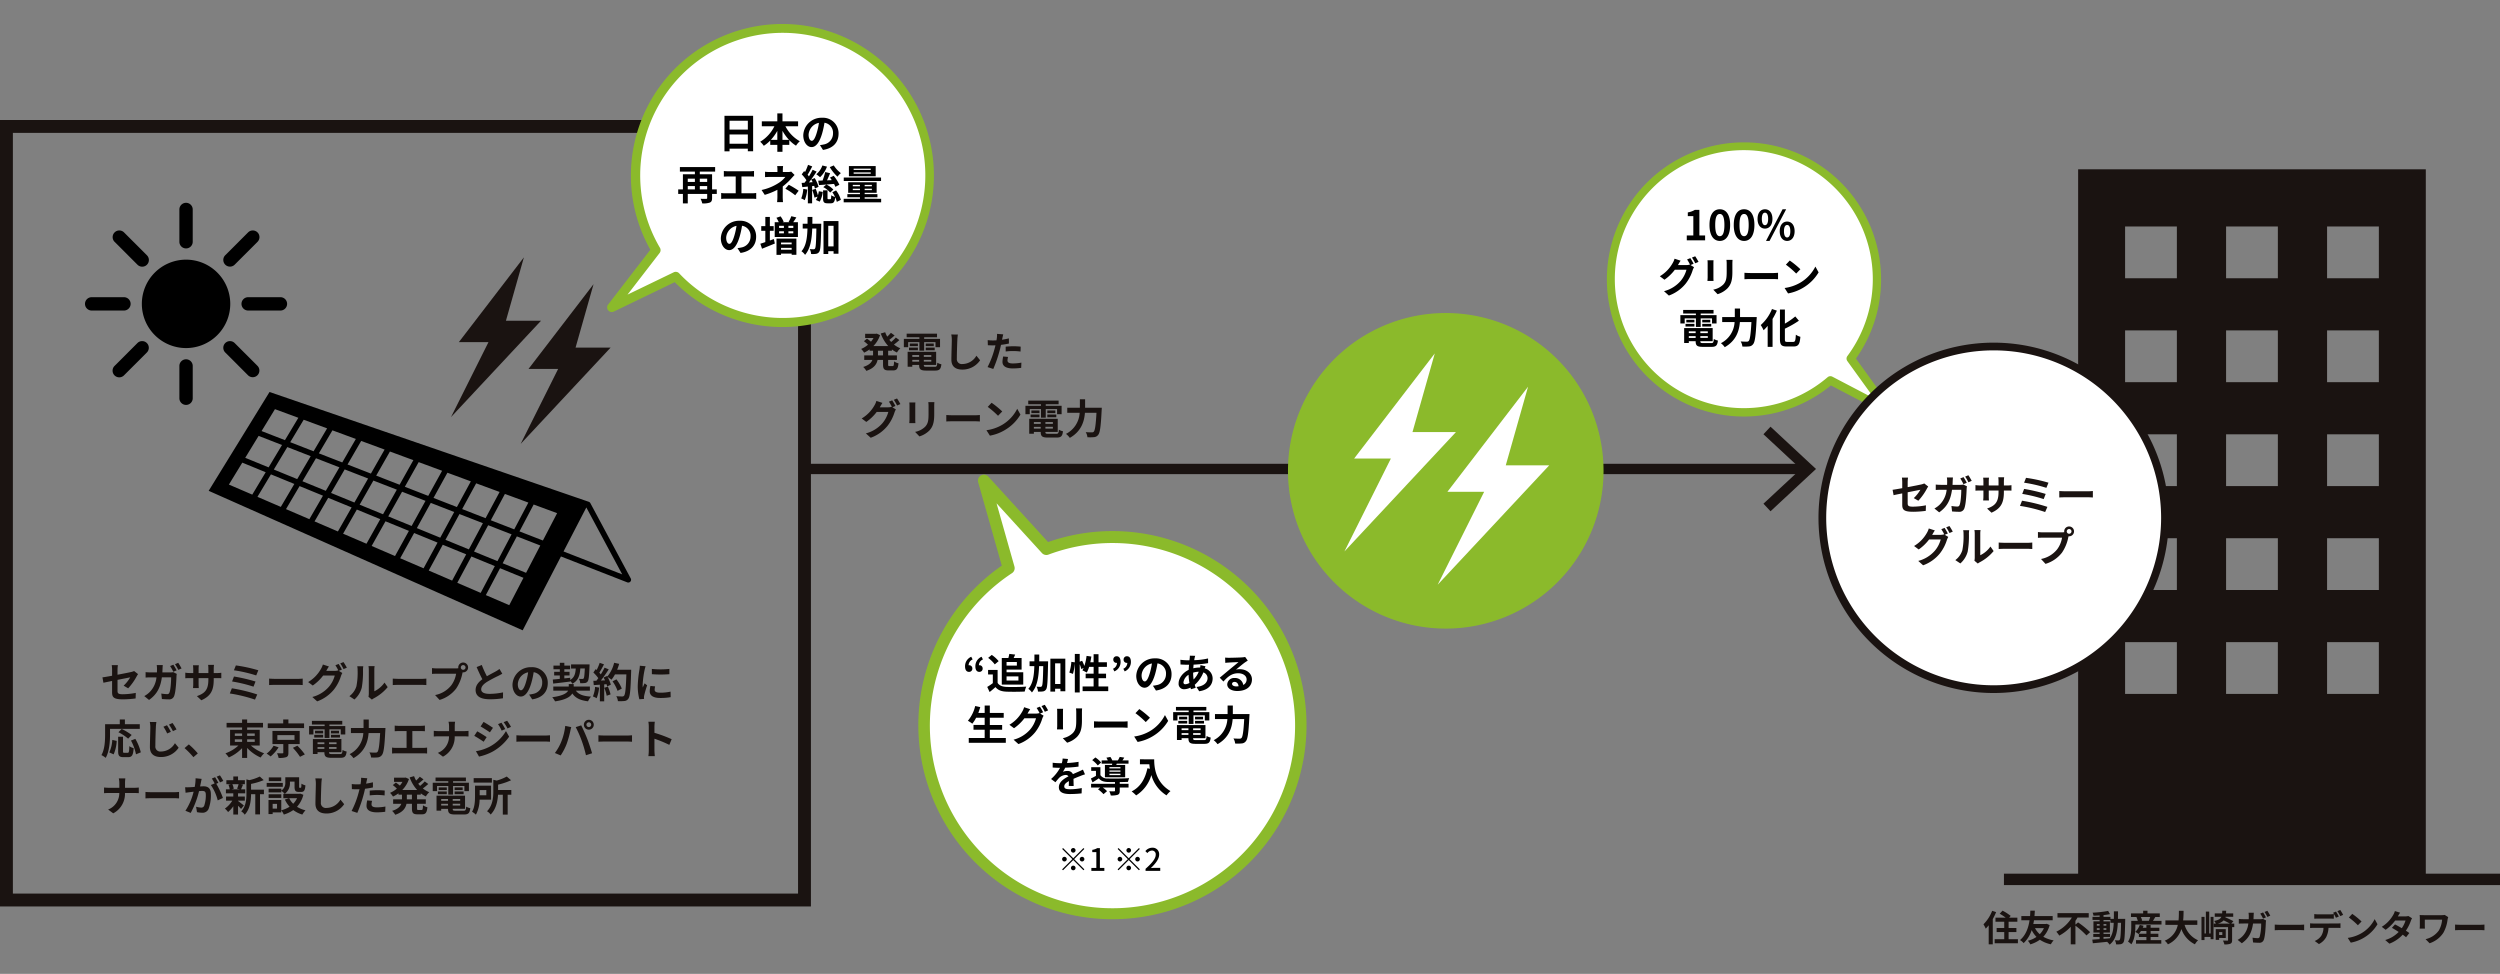
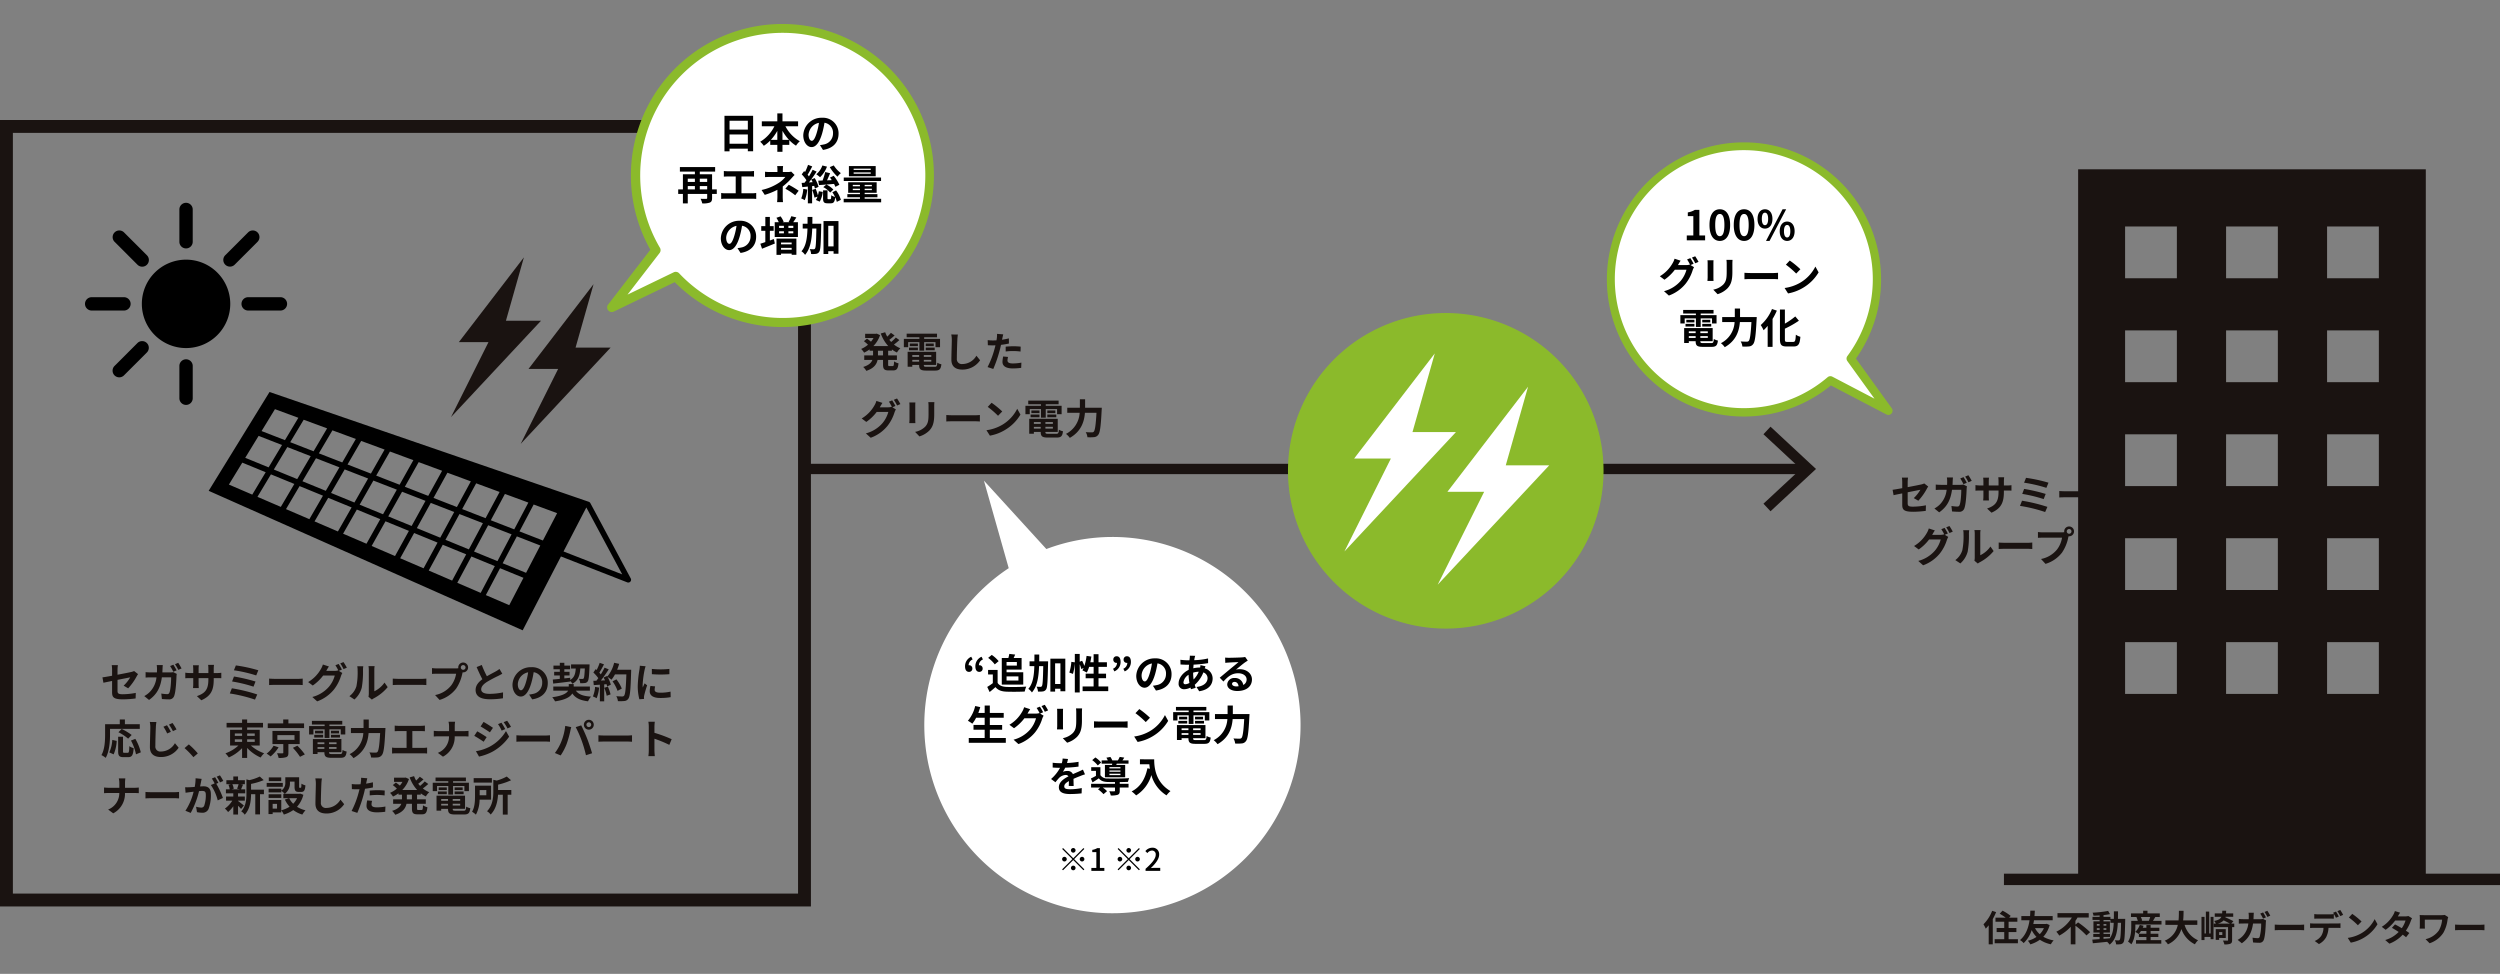
<svg xmlns="http://www.w3.org/2000/svg" width="970.514" height="378.072" viewBox="0 0 970.514 378.072">
  <rect x="0" y="0" width="970.514" height="378.072" fill="#808080" stroke="none" />
  <g id="sec4_tab3_img05" transform="translate(-140 -1633.68)">
    <g id="グループ_7447" data-name="グループ 7447" transform="translate(-6 -916.64)">
      <path id="パス_290569" data-name="パス 290569" d="M10.752,15.368a22.5,22.5,0,0,0,3.312-4.656c.144-.288.384-.64.528-.864l-1.536-1.2a5.221,5.221,0,0,1-1.136.384c-.72.16-2.96.624-5.3,1.056V8.2a13.17,13.17,0,0,1,.144-1.824H4.384A13.412,13.412,0,0,1,4.512,8.2v2.288c-1.584.288-2.992.528-3.744.624l.384,2.1c.672-.16,1.936-.416,3.36-.7v4.368c0,1.888.528,2.768,4.176,2.768a37.61,37.61,0,0,0,4.96-.352l.064-2.16a27.489,27.489,0,0,1-5.056.528c-1.744,0-2.032-.352-2.032-1.344v-4.24c2.272-.448,4.432-.88,4.928-.976a13.9,13.9,0,0,1-2.56,3.232ZM29.568,8.392A23.427,23.427,0,0,0,28.3,6.2l-1.264.512a19.149,19.149,0,0,1,1.248,2.224Zm-5.536.8c.032-.464.048-.928.064-1.424.016-.384.048-1.056.1-1.44H21.84A11.841,11.841,0,0,1,21.952,7.8c0,.48-.016.944-.032,1.392H19.632A19.494,19.494,0,0,1,17.52,9.08v2.112c.688-.064,1.568-.08,2.112-.08h2.112a9.454,9.454,0,0,1-2.64,5.712,9.082,9.082,0,0,1-2.1,1.552l1.856,1.5c2.864-2.032,4.384-4.528,4.976-8.768h3.6c0,1.728-.208,4.928-.672,5.936a.845.845,0,0,1-.912.576,15.129,15.129,0,0,1-2.24-.224l.24,2.128c.784.064,1.744.128,2.656.128a1.979,1.979,0,0,0,2.064-1.216c.688-1.632.88-6.112.944-7.84a6.336,6.336,0,0,1,.112-.832L28.256,9.08a6.254,6.254,0,0,1-1.216.112Zm4.9-3.2A16.856,16.856,0,0,1,30.208,8.2l1.28-.56a25.025,25.025,0,0,0-1.3-2.176Zm15.04,3.44V7.752a13.758,13.758,0,0,1,.1-1.488H41.792a10.559,10.559,0,0,1,.1,1.488v1.68H38.1V7.864a9.857,9.857,0,0,1,.1-1.456H35.92a13,13,0,0,1,.1,1.44V9.432h-1.36a10.579,10.579,0,0,1-1.728-.144v2.176c.352-.032.928-.064,1.728-.064h1.36v2.176a12.94,12.94,0,0,1-.1,1.68h2.24c-.016-.32-.064-.976-.064-1.68V11.4h3.792v.608c0,3.92-1.36,5.312-4.448,6.384l1.712,1.616c3.856-1.7,4.816-4.112,4.816-8.08V11.4h1.184c.848,0,1.408.016,1.76.048V9.32a9.481,9.481,0,0,1-1.76.112Zm8.592-2.96L51.808,8.36a54.89,54.89,0,0,1,8.656,2l.816-2A58.43,58.43,0,0,0,52.56,6.472Zm-.736,4.3-.736,1.936a55.628,55.628,0,0,1,8.32,2.016l.784-2A65.959,65.959,0,0,0,51.824,10.776Zm-.816,4.576-.8,2.016a57.082,57.082,0,0,1,9.776,2.384l.88-2A64.4,64.4,0,0,0,51.008,15.352ZM65.472,14.1c.592-.048,1.664-.08,2.576-.08H76.64c.672,0,1.488.064,1.872.08V11.592c-.416.032-1.136.1-1.872.1H68.048c-.832,0-2-.048-2.576-.1ZM93.728,8.088A23.427,23.427,0,0,0,92.464,5.9L91.2,6.408a18.552,18.552,0,0,1,1.168,2.064l-.112-.064a5.04,5.04,0,0,1-1.392.192H87.648l.048-.08c.192-.352.608-1.072.992-1.632L86.336,6.12a7,7,0,0,1-.72,1.68,13.69,13.69,0,0,1-4.992,5.136l1.792,1.344a17.566,17.566,0,0,0,4.032-3.872H90.96a11.318,11.318,0,0,1-2.272,4.352,12.8,12.8,0,0,1-6.448,3.968l1.888,1.7A14.9,14.9,0,0,0,90.576,15.9a16.148,16.148,0,0,0,2.8-5.344A6.779,6.779,0,0,1,93.9,9.416l-1.36-.832Zm-.64-2.4A15.226,15.226,0,0,1,94.368,7.9l1.28-.544a22.845,22.845,0,0,0-1.3-2.176Zm5.5,14.016a9.268,9.268,0,0,0,2.848-4.592,35.3,35.3,0,0,0,.48-6.88,10.2,10.2,0,0,1,.112-1.44H99.68a5.84,5.84,0,0,1,.144,1.456,27.571,27.571,0,0,1-.464,6.336,7.548,7.548,0,0,1-2.72,3.824Zm6.784.048a4.079,4.079,0,0,1,.7-.48A17.617,17.617,0,0,0,111.5,14.9l-1.232-1.76a10.132,10.132,0,0,1-3.952,3.376V8.152a8.125,8.125,0,0,1,.112-1.392h-2.384a7.093,7.093,0,0,1,.128,1.376v9.328a6.089,6.089,0,0,1-.128,1.184Zm8.1-5.648c.592-.048,1.664-.08,2.576-.08h8.592c.672,0,1.488.064,1.872.08V11.592c-.416.032-1.136.1-1.872.1h-8.592c-.832,0-2-.048-2.576-.1Zm27.344-5.92a.92.92,0,1,1,.912-.912A.925.925,0,0,1,140.816,8.184ZM130.608,7.64a17.815,17.815,0,0,1-1.9-.128V9.768c.416-.032,1.168-.064,1.9-.064h7.456a10.274,10.274,0,0,1-1.888,4.512,10.515,10.515,0,0,1-6.272,3.76l1.744,1.9a12.662,12.662,0,0,0,6.432-4.416,16.151,16.151,0,0,0,2.4-5.824l.128-.48a.912.912,0,0,0,.208.016,1.912,1.912,0,1,0-1.92-1.9,1.773,1.773,0,0,0,.032.3,7.083,7.083,0,0,1-.912.064Zm24.288.208a10.94,10.94,0,0,1-1.456.96c-.752.416-2.128,1.12-3.424,1.872A37.148,37.148,0,0,1,148.032,6.3l-2,.816c.72,1.68,1.488,3.36,2.224,4.72-1.52,1.12-2.624,2.416-2.624,4.176,0,2.72,2.384,3.6,5.536,3.6a30.989,30.989,0,0,0,5.088-.384l.032-2.288a26.5,26.5,0,0,1-5.184.576c-2.192,0-3.3-.608-3.3-1.744,0-1.1.88-2.016,2.208-2.88a48.524,48.524,0,0,1,4.416-2.352c.576-.288,1.088-.56,1.568-.848Zm8.352,8.272c-.592,0-1.232-.784-1.232-2.384a4.968,4.968,0,0,1,4.016-4.592,25.432,25.432,0,0,1-.848,3.84C164.544,15.128,163.9,16.12,163.248,16.12Zm4.352,3.536c4-.608,6.048-2.976,6.048-6.3a6.047,6.047,0,0,0-6.4-6.192,7.066,7.066,0,0,0-7.3,6.784c0,2.672,1.488,4.608,3.232,4.608,1.728,0,3.1-1.952,4.048-5.152a34.434,34.434,0,0,0,.944-4.3,3.922,3.922,0,0,1,3.312,4.192,4.29,4.29,0,0,1-3.6,4.24c-.416.1-.864.176-1.472.256Zm8.144-6.128c1.808-.208,4.288-.5,6.64-.8V12.5a4.66,4.66,0,0,1,.8,1.1c2.32-1.248,2.912-3.232,3.1-5.936h1.744c-.112,2.576-.24,3.6-.464,3.872a.563.563,0,0,1-.5.192c-.24,0-.752,0-1.328-.048a3.868,3.868,0,0,1,.5,1.7,13.841,13.841,0,0,0,1.776-.064,1.521,1.521,0,0,0,1.12-.624c.416-.528.576-2.064.72-5.9.016-.208.016-.72.016-.72h-7.184v1.6h1.824c-.128,2.016-.512,3.488-2.144,4.448l-.016-.848-2.272.24V10.376h2.032V8.952H180.08V7.96h2.24V6.536h-2.24V5.448h-1.76V6.536h-2.464V7.96h2.464v.992h-2.192v1.424h2.192V11.7c-1.024.1-1.952.192-2.72.256ZM190,16.264v-1.6h-6.288V13.72h-1.92v.944h-6v1.6h5.76c-.528,1.008-2.064,2-6.16,2.56a10.1,10.1,0,0,1,1.088,1.6c4.08-.576,5.92-1.76,6.7-3.072,1.216,1.792,3.056,2.688,6.1,3.056a7.989,7.989,0,0,1,1.152-1.824c-2.976-.176-4.832-.848-5.888-2.32Zm2.016-1.456a11.633,11.633,0,0,1-.848,3.712,9.4,9.4,0,0,1,1.456.688,14.793,14.793,0,0,0,.96-4.128Zm3.568.352a16.283,16.283,0,0,1,.944,3.088l1.5-.528a18.244,18.244,0,0,0-1.04-3.008Zm4.992-7.008a18.348,18.348,0,0,0,.784-2.288l-1.952-.416a12.739,12.739,0,0,1-2.64,5.328l-.112-.192-1.344.592c.192.336.384.72.56,1.1l-1.616.064a51.513,51.513,0,0,0,3.056-4.336L195.7,7.336a25.015,25.015,0,0,1-1.472,2.624c-.16-.208-.352-.448-.56-.672.576-.9,1.232-2.128,1.808-3.232l-1.68-.592a19.184,19.184,0,0,1-1.168,2.784l-.384-.336-.9,1.312a15.074,15.074,0,0,1,1.92,2.192c-.24.352-.5.688-.736.992l-1.184.048.16,1.664,2.368-.16v6.448h1.68V13.832l.912-.064a8.71,8.71,0,0,1,.224.864l1.44-.672a12.743,12.743,0,0,0-1.248-2.992,12.226,12.226,0,0,1,1.5,1.056,13.182,13.182,0,0,0,1.36-2.064h4.416c-.176,5.456-.416,7.792-.9,8.288a.79.79,0,0,1-.672.272c-.432,0-1.344,0-2.352-.1a4.548,4.548,0,0,1,.64,1.92,15.274,15.274,0,0,0,2.5-.048,1.983,1.983,0,0,0,1.536-.88c.672-.848.9-3.376,1.1-10.384.016-.24.016-.88.016-.88Zm1.808,7.312a15.049,15.049,0,0,0-2.08-3.584l-1.52.768a15.115,15.115,0,0,1,1.952,3.7Zm11.664-7.632.016,2.048a43.853,43.853,0,0,0,6.8,0V7.832A32.33,32.33,0,0,1,214.048,7.832ZM213.5,14.44a9.766,9.766,0,0,0-.272,2.064c0,1.616,1.3,2.608,4.032,2.608a22.024,22.024,0,0,0,4.1-.32l-.048-2.144a18.261,18.261,0,0,1-3.968.416c-1.6,0-2.208-.416-2.208-1.12a5.215,5.215,0,0,1,.192-1.328ZM209.392,6.6a11.84,11.84,0,0,1-.16,1.552,43.931,43.931,0,0,0-.656,6.272,20.227,20.227,0,0,0,.624,5.184l1.824-.128c-.016-.224-.016-.48-.032-.656a4.654,4.654,0,0,1,.1-.736,38.2,38.2,0,0,1,1.136-3.888l-.992-.768c-.224.512-.48,1.04-.7,1.6a7.648,7.648,0,0,1-.064-1.024,39.176,39.176,0,0,1,.768-5.808,13.317,13.317,0,0,1,.384-1.408ZM3.712,31.112H15.264V29.3H9.488v-1.84H7.5V29.3h-5.7v4.032c0,2.3-.112,5.664-1.424,7.952A8.837,8.837,0,0,1,2.032,42.36c1.44-2.5,1.68-6.448,1.68-9.024Zm8.4,2.368A21.019,21.019,0,0,0,8.24,31.144L6.976,32.408a18.457,18.457,0,0,1,3.76,2.5ZM5.12,41A14.734,14.734,0,0,0,6.3,35.768L4.592,35.4a13.245,13.245,0,0,1-1.168,4.848Zm4.144-.608c-.448,0-.512-.08-.512-.656V34.168H6.864v5.584c0,1.776.4,2.336,2.1,2.336h1.776c1.488,0,1.968-.768,2.144-3.5a5.008,5.008,0,0,1-1.68-.768c-.064,2.208-.16,2.576-.64,2.576ZM11.84,35.64a19.023,19.023,0,0,1,1.952,5.344l1.872-.768a19.063,19.063,0,0,0-2.128-5.232Zm13.984-5.952-1.392.592a14.953,14.953,0,0,1,1.456,2.608l1.44-.624A25.774,25.774,0,0,0,25.824,29.688Zm2.144-.864-1.376.624a16.74,16.74,0,0,1,1.536,2.544l1.392-.672A20.99,20.99,0,0,0,27.968,28.824Zm-8.816-.4a9.8,9.8,0,0,1,.208,2.128c0,1.376-.16,5.52-.16,7.648,0,2.7,1.68,3.84,4.272,3.84a8.207,8.207,0,0,0,6.88-3.616l-1.44-1.76A6.326,6.326,0,0,1,23.488,39.9a1.919,1.919,0,0,1-2.176-2.128c0-1.968.112-5.5.192-7.216a16.538,16.538,0,0,1,.208-2.112Zm18.64,12.208a29.991,29.991,0,0,0-3.488-3.5l-1.664,1.44A30.03,30.03,0,0,1,36.08,42.1ZM52.16,35.176h2.816v.976H52.16Zm0-2.288h2.816v.944H52.16Zm7.728,0v.944H56.944v-.944Zm0,3.264H56.944v-.976h2.944Zm1.936,1.424V31.464h-4.88v-.912H63.1V28.776h-6.16V27.464H54.976v1.312H48.96v1.776h6.016v.912H50.32v6.112h3.232a14.472,14.472,0,0,1-5.04,3.024,10.417,10.417,0,0,1,1.312,1.6,15.613,15.613,0,0,0,5.152-3.616v3.808h1.968V38.5a15.858,15.858,0,0,0,5.248,3.728,8.38,8.38,0,0,1,1.36-1.648,15.255,15.255,0,0,1-5.168-3.008ZM79.04,28.984H72.96V27.448H70.944v1.536h-6v1.808h14.1ZM67.2,37.64a9.767,9.767,0,0,1-2.7,3.072,13.83,13.83,0,0,1,1.552,1.1,14.5,14.5,0,0,0,3.1-3.552Zm1.472-4.1h6.656v1.84H68.672Zm8.672,3.472v-5.1H66.768v5.1h4.208v3.312c0,.208-.064.256-.352.272-.256.016-1.264,0-2.08-.032a7.64,7.64,0,0,1,.608,1.824A8.714,8.714,0,0,0,72.08,42.1c.7-.272.88-.752.88-1.712V37.016ZM74.7,38.472a24.068,24.068,0,0,1,2.768,3.488l1.872-.944a25.334,25.334,0,0,0-2.9-3.376Zm7.968-7.184h4.352v3.328H88.88V31.288h4.4v1.984h1.76V30.024H88.88v-.608h4.992V28.008H82.08v1.408h4.944v.608H80.992v3.248h1.68Zm6.816,3.168h3.488v-1.04H89.488Zm0-2.624v1.024h3.12V31.832Zm-3.04,0H83.3v1.024h3.152Zm-3.456,2.624h3.456v-1.04H82.992Zm1.28,4.416v-.688h2.656v.688Zm2.656-2.544v.7H84.272v-.7Zm4.72.7h-2.9v-.7h2.9Zm-2.9,1.84v-.688h2.9v.688ZM89.9,40.888c-.976,0-1.152-.1-1.152-.688v-.048h4.784v-5.1H82.464v5.808h1.808v-.7h2.656V40.2c0,1.68.608,2.144,2.8,2.144h3.36c1.744,0,2.256-.528,2.48-2.448a4.865,4.865,0,0,1-1.584-.608c-.112,1.36-.256,1.6-1.056,1.6ZM104.16,30.776v-3.3h-2.032v3.3h-4.9v1.952h4.816a9.756,9.756,0,0,1-5.312,8.192,7.589,7.589,0,0,1,1.488,1.552c4.5-2.544,5.616-6.432,5.872-9.744h4.48c-.256,4.752-.576,6.848-1.056,7.344a.945.945,0,0,1-.752.256c-.416,0-1.36,0-2.368-.08a4.42,4.42,0,0,1,.656,1.968,16.272,16.272,0,0,0,2.56-.032,2.156,2.156,0,0,0,1.632-.9c.7-.832,1.024-3.232,1.344-9.6.032-.256.048-.912.048-.912Zm16.912,7.712V31.96h3.376c.464,0,1.024.032,1.5.064V29.832c-.464.048-1.024.1-1.5.1h-8.7a11.745,11.745,0,0,1-1.52-.1v2.192c.4-.032,1.088-.064,1.52-.064h3.088v6.528h-4.064a8.64,8.64,0,0,1-1.568-.128v2.32a13.371,13.371,0,0,1,1.568-.08h10.544a12.406,12.406,0,0,1,1.488.08V38.36a9.376,9.376,0,0,1-1.488.128Zm16.464-6.512V30.232a12.479,12.479,0,0,1,.128-1.888H135.12a7.993,7.993,0,0,1,.208,1.872v1.76h-4.16c-.64,0-1.3-.064-1.776-.112v2.208c.5-.032,1.136-.08,1.84-.08h4.08a6.832,6.832,0,0,1-4.336,6.432L132.96,41.9a8.594,8.594,0,0,0,4.56-7.9h3.6c.64,0,1.424.048,1.76.064V31.88c-.336.032-1.008.1-1.744.1Zm18.128-3.264-1.328.56a14.452,14.452,0,0,1,1.408,2.512l1.392-.592A24.082,24.082,0,0,0,155.664,28.712Zm2.208-.768-1.36.56a15.374,15.374,0,0,1,1.5,2.432l1.36-.608A20.575,20.575,0,0,0,157.872,27.944Zm-9.152.464-1.152,1.76c1.056.592,2.72,1.664,3.616,2.288l1.184-1.76C151.536,30.12,149.776,28.984,148.72,28.408Zm-2.96,11.36,1.2,2.1A20.122,20.122,0,0,0,152.3,39.9a19.3,19.3,0,0,0,6.352-5.76l-1.232-2.176a16.2,16.2,0,0,1-6.224,6A17.158,17.158,0,0,1,145.76,39.768Zm.5-7.712-1.152,1.76c1.072.576,2.736,1.648,3.648,2.288l1.168-1.792C149.1,33.736,147.344,32.632,146.256,32.056ZM161.472,36.1c.592-.048,1.664-.08,2.576-.08h8.592c.672,0,1.488.064,1.872.08V33.592c-.416.032-1.136.1-1.872.1h-8.592c-.832,0-2-.048-2.576-.1ZM188.656,29.5a.928.928,0,1,1,.928.912A.929.929,0,0,1,188.656,29.5Zm-.992,0a1.92,1.92,0,1,0,1.92-1.92A1.922,1.922,0,0,0,187.664,29.5Zm-8.752,6.528a19.278,19.278,0,0,1-2.5,4.448l2.24.944a22,22,0,0,0,2.368-4.576,40.009,40.009,0,0,0,1.36-4.816c.064-.352.24-1.136.384-1.6l-2.336-.48A23.054,23.054,0,0,1,178.912,36.024Zm7.9-.336a49.437,49.437,0,0,1,1.664,5.648l2.368-.768c-.448-1.584-1.3-4.144-1.872-5.584-.592-1.552-1.7-4-2.352-5.248l-2.128.688A44.822,44.822,0,0,1,186.816,35.688Zm6.5.416c.592-.048,1.664-.08,2.576-.08h8.592c.672,0,1.488.064,1.872.08V33.592c-.416.032-1.136.1-1.872.1h-8.592c-.832,0-2-.048-2.576-.1Zm28.432-.992a52.257,52.257,0,0,0-6.688-2.48V30.28a17.4,17.4,0,0,1,.144-1.936h-2.5a11.159,11.159,0,0,1,.16,1.936v9.184a17.119,17.119,0,0,1-.16,2.224h2.5c-.064-.64-.144-1.76-.144-2.224V34.936a46.215,46.215,0,0,1,5.776,2.384ZM9.536,53.976V52.232a12.48,12.48,0,0,1,.128-1.888H7.12a7.994,7.994,0,0,1,.208,1.872v1.76H3.168c-.64,0-1.3-.064-1.776-.112v2.208c.5-.032,1.136-.08,1.84-.08h4.08a6.832,6.832,0,0,1-4.336,6.432L4.96,63.9a8.594,8.594,0,0,0,4.56-7.9h3.6c.64,0,1.424.048,1.76.064V53.88c-.336.032-1.008.1-1.744.1ZM17.472,58.1c.592-.048,1.664-.08,2.576-.08H28.64c.672,0,1.488.064,1.872.08V55.592c-.416.032-1.136.1-1.872.1H20.048c-.832,0-2-.048-2.576-.1ZM47.68,51.32a18.934,18.934,0,0,0-1.3-2.176l-1.264.528a15.964,15.964,0,0,1,1.3,2.208ZM36.928,50.28a17.542,17.542,0,0,1-.336,3.36c-.8.064-1.552.112-2.048.128a14.71,14.71,0,0,1-1.68,0l.176,2.144c.5-.08,1.312-.192,1.76-.24.3-.048.8-.112,1.36-.176A23.5,23.5,0,0,1,32.976,62.9l2.064.832a34.335,34.335,0,0,0,3.232-8.464c.448-.032.832-.064,1.088-.064.992,0,1.536.176,1.536,1.44a12.1,12.1,0,0,1-.64,4.336,1.165,1.165,0,0,1-1.184.688,9.245,9.245,0,0,1-1.952-.336l.352,2.1a8.97,8.97,0,0,0,1.888.224A2.532,2.532,0,0,0,41.968,62.2a15.489,15.489,0,0,0,.9-5.776c0-2.272-1.184-3.024-2.864-3.024-.32,0-.8.032-1.328.064.112-.576.24-1.152.336-1.632.08-.4.176-.9.272-1.312Zm8.848,1.776c-.32-.592-.88-1.6-1.28-2.192l-1.264.528A17.691,17.691,0,0,1,44.32,52.28l-1.472.624a17.943,17.943,0,0,1,2.672,5.968l2.016-.944a31.483,31.483,0,0,0-2.576-5.52Zm7.84.528a11.96,11.96,0,0,1-.592,1.76l1.056.224H50.944l.8-.224a6.309,6.309,0,0,0-.544-1.76Zm-.208,6.384h2.64v-1.6h-2.64V56.136h2.784V54.568H54.576c.224-.48.48-1.12.768-1.808l-.928-.176h1.648V51.032H53.408V49.576h-1.84v1.456H48.88v1.552h1.792l-.976.224a7.213,7.213,0,0,1,.48,1.76H48.7v1.568h2.864v1.232H48.752v1.6h2.432a10.5,10.5,0,0,1-2.88,3.088A7.032,7.032,0,0,1,49.536,63.4a11.3,11.3,0,0,0,2.032-2.256V64.36h1.84V60.952A14.974,14.974,0,0,1,54.576,62.2l1.1-1.36c-.368-.288-1.7-1.344-2.272-1.744Zm10.048-4.256H58.464v-2.24A25.928,25.928,0,0,0,63.376,51l-1.52-1.392a18.668,18.668,0,0,1-4.064,1.408l-1.12-.32v5.552c0,2.208-.192,4.928-2.032,6.88a4.385,4.385,0,0,1,1.36,1.3c2.112-2.192,2.448-5.568,2.464-7.952H60.1V64.3h1.84V56.472h1.52Zm6.72-4.768H65.344v1.44h4.832Zm.608,2.144H64.528v1.5h6.256ZM70.208,56.5H65.28v1.424h4.928Zm6.112,1.52a7.587,7.587,0,0,1-1.5,2.16,7.884,7.884,0,0,1-1.552-2.16Zm-7.776,4.032h-1.7v-1.84h1.7Zm8.976-5.824-.32.08H71.568a5.065,5.065,0,0,0,1.984-4.464v-.272h1.792v1.936c0,1.584.368,2.08,1.648,2.08h.928c1.072,0,1.488-.56,1.648-2.544a5.428,5.428,0,0,1-1.552-.672c-.016,1.392-.08,1.6-.288,1.6h-.4c-.176,0-.208-.048-.208-.5V49.9H71.76v1.9a3.6,3.6,0,0,1-1.552,3.28v-.768H65.28v1.456h4.928V55.16a8.483,8.483,0,0,1,1.328,1.152h-.544v1.712h2.224l-1.632.528a11.128,11.128,0,0,0,1.84,2.768A10.489,10.489,0,0,1,70.192,62.7V58.712h-4.96v5.456h1.616v-.624h3.344v-.816a8.055,8.055,0,0,1,.992,1.648,12.924,12.924,0,0,0,3.664-1.744,11.151,11.151,0,0,0,3.52,1.744A8.2,8.2,0,0,1,79.6,62.728a10.925,10.925,0,0,1-3.3-1.376A10.8,10.8,0,0,0,78.768,56.7Zm5.888-5.9a9.948,9.948,0,0,1,.208,2.144c0,1.36-.16,5.52-.16,7.648,0,2.7,1.68,3.84,4.272,3.84a8.246,8.246,0,0,0,6.88-3.616l-1.44-1.776A6.326,6.326,0,0,1,87.744,61.8a1.907,1.907,0,0,1-2.176-2.112c0-1.968.112-5.52.192-7.216a16.261,16.261,0,0,1,.208-2.112Zm21.12,6.608a23.279,23.279,0,0,1,3.056-.176,22.886,22.886,0,0,1,2.72.192l.048-1.9a27.509,27.509,0,0,0-2.784-.144c-1.024,0-2.16.08-3.04.16Zm1.248-5.088c-.864.208-1.76.384-2.656.528l.128-.608c.08-.352.224-1.056.336-1.488l-2.416-.192a8.227,8.227,0,0,1-.064,1.6q-.048.384-.144.912c-.48.032-.944.048-1.408.048a15.6,15.6,0,0,1-2-.128L97.6,54.5c.56.032,1.152.064,1.92.064.32,0,.672-.016,1.04-.032-.112.448-.224.9-.336,1.312a34.935,34.935,0,0,1-2.736,7.136l2.224.736a51.1,51.1,0,0,0,2.512-7.328c.176-.64.336-1.344.48-2.032,1.056-.128,2.128-.3,3.072-.512Zm-2.224,7.024a10.875,10.875,0,0,0-.272,2.112c0,1.6,1.36,2.528,4.032,2.528a25.354,25.354,0,0,0,3.232-.224l.08-2.032a18.369,18.369,0,0,1-3.3.32c-1.7,0-2.1-.512-2.1-1.2a5.482,5.482,0,0,1,.224-1.328Zm17.36-.416h-1.968V56.648h1.968Zm3.44-1.808v-.512a11.15,11.15,0,0,0,1.968,1.2,7.257,7.257,0,0,1,1.312-1.648,9.818,9.818,0,0,1-2.48-1.456,26.264,26.264,0,0,0,2.112-1.728l-1.392-.992a15.5,15.5,0,0,1-1.792,1.728c-.256-.272-.5-.544-.72-.832.656-.48,1.392-1.1,2.048-1.7l-1.44-1.024a15.109,15.109,0,0,1-1.424,1.488,11.114,11.114,0,0,1-.8-1.712l-1.712.48a14.638,14.638,0,0,0,2.912,4.9h-5.792a10.967,10.967,0,0,0,2.608-4.256l-1.28-.592-.336.064h-4.176v1.632h3.264a8.95,8.95,0,0,1-1.008,1.44c-.448-.384-1.056-.848-1.536-1.184l-1.2.992a17.077,17.077,0,0,1,1.584,1.36,9.9,9.9,0,0,1-2.656,1.648,8.274,8.274,0,0,1,1.152,1.44A13.077,13.077,0,0,0,115.7,56.12v.528h1.344v1.808h-3.424V60.2h3.168c-.4,1.072-1.36,2.064-3.568,2.736a7.252,7.252,0,0,1,1.216,1.52c2.96-.992,4.016-2.576,4.368-4.256h2.112v1.744c0,1.776.432,2.336,2.16,2.336h1.744c1.408,0,1.9-.64,2.1-2.752a4.738,4.738,0,0,1-1.712-.752c-.064,1.5-.144,1.824-.56,1.824h-1.232c-.448,0-.512-.1-.512-.672V60.2H126.3V58.456H122.9V56.648Zm6.32-3.36h4.352v3.328h1.856V53.288h4.4v1.984h1.76V52.024h-6.16v-.608h4.992V50.008H130.08v1.408h4.944v.608h-6.032v3.248h1.68Zm6.816,3.168h3.488v-1.04h-3.488Zm0-2.624v1.024h3.12V53.832Zm-3.04,0H131.3v1.024h3.152Zm-3.456,2.624h3.456v-1.04h-3.456Zm1.28,4.416v-.688h2.656v.688Zm2.656-2.544v.7h-2.656v-.7Zm4.72.7h-2.9v-.7h2.9Zm-2.9,1.84v-.688h2.9v.688Zm1.152,2.016c-.976,0-1.152-.1-1.152-.688v-.048h4.784v-5.1H130.464v5.808h1.808v-.7h2.656V62.2c0,1.68.608,2.144,2.8,2.144h3.36c1.744,0,2.256-.528,2.48-2.448a4.866,4.866,0,0,1-1.584-.608c-.112,1.36-.256,1.6-1.056,1.6Zm14.048-12.656H144.88V51.96h7.072Zm-2.16,4.624v2.032h-2.576V54.856Zm1.84,3.744V53.16h-6.224v4.064c0,1.84-.1,4.336-1.152,6.048a8.243,8.243,0,0,1,1.5,1.136,12.571,12.571,0,0,0,1.424-5.808Zm7.872-3.76h-5.136V52.76a26.275,26.275,0,0,0,5.04-1.712l-1.68-1.44a17.95,17.95,0,0,1-3.9,1.568l-1.312-.3v4.416c0,2.368-.224,5.536-2.448,7.792a4.7,4.7,0,0,1,1.408,1.28c2.128-2.128,2.72-5.232,2.864-7.68h1.856v7.712h1.888V56.68H159.5Z" transform="translate(185 2802.165)" fill="#1a1311" />
      <g id="パス_290570" data-name="パス 290570" transform="translate(146 2596.904)" fill="none">
        <path d="M0,0H314.806V305.308H0Z" stroke="none" />
        <path d="M 5 5 L 5 300.308 L 309.806 300.308 L 309.806 5 L 5 5 M 0 0 L 314.806 0 L 314.806 305.308 L 0 305.308 L 0 0 Z" stroke="none" fill="#1a1311" />
      </g>
      <path id="パス_290571" data-name="パス 290571" d="M8.912-4.544H6.944V-6.352H8.912Zm3.44-1.808v-.512a11.15,11.15,0,0,0,1.968,1.2,7.257,7.257,0,0,1,1.312-1.648,9.818,9.818,0,0,1-2.48-1.456A26.264,26.264,0,0,0,15.264-10.5l-1.392-.992A15.5,15.5,0,0,1,12.08-9.76c-.256-.272-.5-.544-.72-.832.656-.48,1.392-1.1,2.048-1.7l-1.44-1.024a15.109,15.109,0,0,1-1.424,1.488,11.114,11.114,0,0,1-.8-1.712l-1.712.48a14.638,14.638,0,0,0,2.912,4.9H5.152A10.967,10.967,0,0,0,7.76-12.416l-1.28-.592-.336.064H1.968v1.632H5.232a8.95,8.95,0,0,1-1.008,1.44c-.448-.384-1.056-.848-1.536-1.184l-1.2.992A17.077,17.077,0,0,1,3.072-8.7,9.9,9.9,0,0,1,.416-7.056a8.274,8.274,0,0,1,1.152,1.44A13.078,13.078,0,0,0,3.7-6.88v.528H5.04v1.808H1.616V-2.8H4.784c-.4,1.072-1.36,2.064-3.568,2.736a7.252,7.252,0,0,1,1.216,1.52C5.392.464,6.448-1.12,6.8-2.8H8.912v1.744c0,1.776.432,2.336,2.16,2.336h1.744c1.408,0,1.9-.64,2.1-2.752A4.738,4.738,0,0,1,13.2-2.224C13.136-.72,13.056-.4,12.64-.4H11.408c-.448,0-.512-.1-.512-.672V-2.8H14.3V-4.544H10.9V-6.352Zm6.32-3.36h4.352v3.328H24.88V-9.712h4.4v1.984h1.76v-3.248H24.88v-.608h4.992v-1.408H18.08v1.408h4.944v.608H16.992v3.248h1.68Zm6.816,3.168h3.488v-1.04H25.488Zm0-2.624v1.024h3.12V-9.168Zm-3.04,0H19.3v1.024h3.152ZM18.992-6.544h3.456v-1.04H18.992Zm1.28,4.416v-.688h2.656v.688Zm2.656-2.544v.7H20.272v-.7Zm4.72.7h-2.9v-.7h2.9Zm-2.9,1.84v-.688h2.9v.688ZM25.9-.112c-.976,0-1.152-.1-1.152-.688V-.848h4.784v-5.1H18.464V-.144h1.808v-.7h2.656V-.8c0,1.68.608,2.144,2.8,2.144h3.36c1.744,0,2.256-.528,2.48-2.448a4.866,4.866,0,0,1-1.584-.608c-.112,1.36-.256,1.6-1.056,1.6Zm9.5-12.56a9.948,9.948,0,0,1,.208,2.144c0,1.36-.16,5.52-.16,7.648,0,2.7,1.68,3.84,4.272,3.84a8.246,8.246,0,0,0,6.88-3.616l-1.44-1.776A6.326,6.326,0,0,1,39.744-1.2a1.907,1.907,0,0,1-2.176-2.112c0-1.968.112-5.52.192-7.216a16.261,16.261,0,0,1,.208-2.112Zm21.12,6.608a23.279,23.279,0,0,1,3.056-.176,22.887,22.887,0,0,1,2.72.192l.048-1.9A27.509,27.509,0,0,0,59.568-8.1c-1.024,0-2.16.08-3.04.16Zm1.248-5.088c-.864.208-1.76.384-2.656.528l.128-.608c.08-.352.224-1.056.336-1.488l-2.416-.192a8.226,8.226,0,0,1-.064,1.6q-.048.384-.144.912c-.48.032-.944.048-1.408.048a15.6,15.6,0,0,1-2-.128L49.6-8.5c.56.032,1.152.064,1.92.064.32,0,.672-.016,1.04-.032-.112.448-.224.9-.336,1.312A34.935,34.935,0,0,1,49.488-.016L51.712.72a51.1,51.1,0,0,0,2.512-7.328c.176-.64.336-1.344.48-2.032,1.056-.128,2.128-.3,3.072-.512ZM55.552-4.128a10.875,10.875,0,0,0-.272,2.112c0,1.6,1.36,2.528,4.032,2.528A25.354,25.354,0,0,0,62.544.288l.08-2.032a18.369,18.369,0,0,1-3.3.32c-1.7,0-2.1-.512-2.1-1.2a5.482,5.482,0,0,1,.224-1.328ZM13.728,15.088A23.427,23.427,0,0,0,12.464,12.9l-1.264.512a18.554,18.554,0,0,1,1.168,2.064l-.112-.064a5.04,5.04,0,0,1-1.392.192H7.648l.048-.08c.192-.352.608-1.072.992-1.632L6.336,13.12a7,7,0,0,1-.72,1.68A13.69,13.69,0,0,1,.624,19.936L2.416,21.28a17.566,17.566,0,0,0,4.032-3.872H10.96A11.318,11.318,0,0,1,8.688,21.76,12.8,12.8,0,0,1,2.24,25.728l1.888,1.7A14.9,14.9,0,0,0,10.576,22.9a16.148,16.148,0,0,0,2.8-5.344,6.779,6.779,0,0,1,.528-1.136l-1.36-.832Zm-.64-2.4a15.227,15.227,0,0,1,1.28,2.208l1.28-.544a22.845,22.845,0,0,0-1.3-2.176Zm6.032,1.04a10.882,10.882,0,0,1,.064,1.216v5.392c0,.48-.064,1.1-.08,1.408h2.368c-.032-.368-.048-.992-.048-1.392V14.944c0-.512.016-.864.048-1.216Zm7.36-.144a11.287,11.287,0,0,1,.1,1.6v3.04c0,2.5-.208,3.7-1.3,4.9a7.488,7.488,0,0,1-3.92,2.016l1.68,1.76a9.3,9.3,0,0,0,3.888-2.32c1.184-1.312,1.856-2.784,1.856-6.224V15.184c0-.64.032-1.152.064-1.6Zm6.992,7.52c.592-.048,1.664-.08,2.576-.08H44.64c.672,0,1.488.064,1.872.08V18.592c-.416.032-1.136.1-1.872.1H36.048c-.832,0-2-.048-2.576-.1ZM51.056,13.84l-1.5,1.6a33.268,33.268,0,0,1,4,3.456l1.632-1.68A33.6,33.6,0,0,0,51.056,13.84Zm-2,10.656L50.4,26.608a17.327,17.327,0,0,0,5.936-2.256,17.014,17.014,0,0,0,5.92-5.92l-1.248-2.256A15.172,15.172,0,0,1,55.184,22.4,16.491,16.491,0,0,1,49.056,24.5Zm16.816-8.208h4.352v3.328H72.08V16.288h4.4v1.984h1.76V15.024H72.08v-.608h4.992V13.008H65.28v1.408h4.944v.608H64.192v3.248h1.68Zm6.816,3.168h3.488v-1.04H72.688Zm0-2.624v1.024h3.12V16.832Zm-3.04,0H66.5v1.024h3.152Zm-3.456,2.624h3.456v-1.04H66.192Zm1.28,4.416v-.688h2.656v.688Zm2.656-2.544v.7H67.472v-.7Zm4.72.7h-2.9v-.7h2.9Zm-2.9,1.84v-.688h2.9v.688ZM73.1,25.888c-.976,0-1.152-.1-1.152-.688v-.048h4.784v-5.1H65.664v5.808h1.808v-.7h2.656V25.2c0,1.68.608,2.144,2.8,2.144h3.36c1.744,0,2.256-.528,2.48-2.448a4.866,4.866,0,0,1-1.584-.608c-.112,1.36-.256,1.6-1.056,1.6ZM87.36,15.776v-3.3H85.328v3.3h-4.9v1.952h4.816a9.756,9.756,0,0,1-5.312,8.192,7.589,7.589,0,0,1,1.488,1.552c4.5-2.544,5.616-6.432,5.872-9.744h4.48c-.256,4.752-.576,6.848-1.056,7.344a.945.945,0,0,1-.752.256c-.416,0-1.36,0-2.368-.08a4.42,4.42,0,0,1,.656,1.968,16.273,16.273,0,0,0,2.56-.032,2.156,2.156,0,0,0,1.632-.9c.7-.832,1.024-3.232,1.344-9.6.032-.256.048-.912.048-.912Z" transform="translate(479.886 2692.837)" fill="#1a1311" />
      <g id="グループ_3828" data-name="グループ 3828" transform="translate(769.805 2605.589)">
        <g id="グループ_3437" data-name="グループ 3437" transform="translate(110.897 106.441) rotate(-180)">
          <path id="パス_28679" data-name="パス 28679" d="M56.04,0A51.37,51.37,0,0,0,22.5,12.408L0,.641,14.6,20.87A51.586,51.586,0,1,0,56.04,0Z" transform="translate(1.636 1.633)" fill="#fff" />
          <path id="パス_28680" data-name="パス 28680" d="M57.677,106.441A53.222,53.222,0,0,1,14.213,22.5L.308,3.232A1.637,1.637,0,0,1,2.4.824l21.53,11.261a53.216,53.216,0,1,1,33.751,94.356ZM7.014,6.933,17.56,21.548a1.636,1.636,0,0,1-.015,1.932,50.075,50.075,0,1,0,7.657-8.2,1.643,1.643,0,0,1-1.823.209Z" transform="translate(0 0)" fill="#8bba2b" />
        </g>
        <path id="パス_290572" data-name="パス 290572" d="M-20.52,0h7.12V-1.9h-2.224V-11.84h-1.744a7.68,7.68,0,0,1-2.752.992v1.456h2.144V-1.9H-20.52ZM-7.688.224c2.4,0,4-2.112,4-6.192s-1.6-6.1-4-6.1c-2.416,0-4.016,2-4.016,6.1C-11.7-1.888-10.1.224-7.688.224Zm0-1.84c-1.024,0-1.792-1.024-1.792-4.352,0-3.312.768-4.272,1.792-4.272,1.008,0,1.776.96,1.776,4.272C-5.912-2.64-6.68-1.616-7.688-1.616ZM1.736.224c2.4,0,4-2.112,4-6.192s-1.6-6.1-4-6.1c-2.416,0-4.016,2-4.016,6.1C-2.28-1.888-.68.224,1.736.224Zm0-1.84C.712-1.616-.056-2.64-.056-5.968c0-3.312.768-4.272,1.792-4.272,1.008,0,1.776.96,1.776,4.272C3.512-2.64,2.744-1.616,1.736-1.616Zm8.1-2.944c1.7,0,2.9-1.392,2.9-3.776,0-2.368-1.2-3.728-2.9-3.728s-2.88,1.36-2.88,3.728C6.952-5.952,8.136-4.56,9.832-4.56Zm0-1.328c-.688,0-1.216-.7-1.216-2.448s.528-2.4,1.216-2.4,1.232.656,1.232,2.4S10.52-5.888,9.832-5.888Zm.4,6.112h1.376l6.448-12.288H16.664Zm8.208,0c1.68,0,2.9-1.408,2.9-3.776,0-2.384-1.216-3.744-2.9-3.744s-2.88,1.36-2.88,3.744C15.56-1.184,16.76.224,18.44.224Zm0-1.344c-.688,0-1.232-.688-1.232-2.432s.544-2.416,1.232-2.416,1.232.672,1.232,2.416S19.128-1.12,18.44-1.12ZM-17.872,9.088A23.426,23.426,0,0,0-19.136,6.9l-1.264.512a18.554,18.554,0,0,1,1.168,2.064l-.112-.064a5.04,5.04,0,0,1-1.392.192h-3.216l.048-.08c.192-.352.608-1.072.992-1.632l-2.352-.768a7,7,0,0,1-.72,1.68,13.69,13.69,0,0,1-4.992,5.136l1.792,1.344a17.566,17.566,0,0,0,4.032-3.872h4.512a11.319,11.319,0,0,1-2.272,4.352,12.8,12.8,0,0,1-6.448,3.968l1.888,1.7A14.9,14.9,0,0,0-21.024,16.9a16.148,16.148,0,0,0,2.8-5.344,6.779,6.779,0,0,1,.528-1.136l-1.36-.832Zm-.64-2.4A15.227,15.227,0,0,1-17.232,8.9l1.28-.544a22.845,22.845,0,0,0-1.3-2.176Zm6.032,1.04a10.882,10.882,0,0,1,.064,1.216v5.392c0,.48-.064,1.1-.08,1.408h2.368c-.032-.368-.048-.992-.048-1.392V8.944c0-.512.016-.864.048-1.216Zm7.36-.144a11.287,11.287,0,0,1,.1,1.6v3.04c0,2.5-.208,3.7-1.3,4.9a7.488,7.488,0,0,1-3.92,2.016l1.68,1.76a9.3,9.3,0,0,0,3.888-2.32c1.184-1.312,1.856-2.784,1.856-6.224V9.184c0-.64.032-1.152.064-1.6ZM1.872,15.1c.592-.048,1.664-.08,2.576-.08H13.04c.672,0,1.488.064,1.872.08V12.592c-.416.032-1.136.1-1.872.1H4.448c-.832,0-2-.048-2.576-.1ZM19.456,7.84l-1.5,1.6a33.268,33.268,0,0,1,4,3.456l1.632-1.68A33.6,33.6,0,0,0,19.456,7.84Zm-2,10.656L18.8,20.608a17.327,17.327,0,0,0,5.936-2.256,17.014,17.014,0,0,0,5.92-5.92l-1.248-2.256A15.172,15.172,0,0,1,23.584,16.4,16.491,16.491,0,0,1,17.456,18.5ZM-21.328,30.288h4.352v3.328h1.856V30.288h4.4v1.984h1.76V29.024h-6.16v-.608h4.992V27.008H-21.92v1.408h4.944v.608h-6.032v3.248h1.68Zm6.816,3.168h3.488v-1.04h-3.488Zm0-2.624v1.024h3.12V30.832Zm-3.04,0H-20.7v1.024h3.152Zm-3.456,2.624h3.456v-1.04h-3.456Zm1.28,4.416v-.688h2.656v.688Zm2.656-2.544v.7h-2.656v-.7Zm4.72.7h-2.9v-.7h2.9Zm-2.9,1.84v-.688h2.9v.688Zm1.152,2.016c-.976,0-1.152-.1-1.152-.688v-.048h4.784v-5.1H-21.536v5.808h1.808v-.7h2.656V39.2c0,1.68.608,2.144,2.8,2.144h3.36c1.744,0,2.256-.528,2.48-2.448a4.865,4.865,0,0,1-1.584-.608c-.112,1.36-.256,1.6-1.056,1.6ZM.16,29.776v-3.3H-1.872v3.3h-4.9v1.952h4.816A9.756,9.756,0,0,1-7.264,39.92a7.589,7.589,0,0,1,1.488,1.552C-1.28,38.928-.16,35.04.1,31.728h4.48C4.32,36.48,4,38.576,3.52,39.072a.945.945,0,0,1-.752.256c-.416,0-1.36,0-2.368-.08a4.42,4.42,0,0,1,.656,1.968,16.272,16.272,0,0,0,2.56-.032,2.156,2.156,0,0,0,1.632-.9c.7-.832,1.024-3.232,1.344-9.6.032-.256.048-.912.048-.912Zm12.4-3.12A16.534,16.534,0,0,1,8.192,32.88,13.96,13.96,0,0,1,9.3,34.9a18.127,18.127,0,0,0,1.584-1.7v8.16h1.9V30.512a25.77,25.77,0,0,0,1.664-3.232Zm5.888,12.768c-.768,0-.88-.16-.88-1.1V34.288a38.759,38.759,0,0,0,5.44-3.088L21.6,29.536a27.214,27.214,0,0,1-4.032,2.8V26.864h-1.92V38.3c0,2.256.576,2.9,2.592,2.9h2.736c1.888,0,2.384-1.008,2.608-3.76a5.493,5.493,0,0,1-1.76-.816c-.128,2.256-.256,2.8-1.024,2.8Z" transform="translate(51.53 38.036)" />
      </g>
      <g id="グループ_3829" data-name="グループ 3829" transform="translate(456.91 2715.954)">
        <path id="パス_290573" data-name="パス 290573" d="M0,0H389.715V4.015H0Z" transform="translate(0 14.411)" fill="#1a1311" />
        <g id="グループ_3443" data-name="グループ 3443" transform="translate(373.672 0)">
          <path id="パス_28681" data-name="パス 28681" d="M-228.106,648l-2.739-2.941,14.5-13.477-14.5-13.481,2.739-2.941,17.659,16.422Z" transform="translate(230.845 -615.157)" fill="#1a1311" />
        </g>
      </g>
      <path id="パス_290574" data-name="パス 290574" d="M-94.416-11.83A14.9,14.9,0,0,1-97.79-6.594,10.785,10.785,0,0,1-96.922-4.9,13.637,13.637,0,0,0-95.76-6.216V1.176h1.582v-9.8a22.7,22.7,0,0,0,1.3-2.7ZM-88.032-.8V-3.584h3.024V-5.152h-3.024V-7.588h3.4V-9.156h-3.206l.616-.7a18.688,18.688,0,0,0-3.164-2.03L-91.49-10.7a21.035,21.035,0,0,1,2.338,1.54h-3.976v1.568h3.4v2.436H-92.68v1.568h2.954V-.8H-93.45V.77h9.03V-.8ZM-74.326-5.11a7.716,7.716,0,0,1-1.61,2.352A7.956,7.956,0,0,1-77.784-5.11Zm1.092-1.68-.308.07h-4.9c.112-.5.2-.98.266-1.442h7.252V-9.786h-7.07c.084-.854.112-1.582.14-2.086H-79.59c-.028.434-.042,1.176-.112,2.086H-83.09v1.624H-79.9c-.378,2.548-1.3,5.712-3.724,7.7A5.179,5.179,0,0,1-82.194.714,12.084,12.084,0,0,0-79.072-4.34,10.435,10.435,0,0,0-77.21-1.694,10.141,10.141,0,0,1-80.542-.21,6.893,6.893,0,0,1-79.6,1.2,12.528,12.528,0,0,0-75.894-.6a11.924,11.924,0,0,0,4.27,1.764A6.758,6.758,0,0,1-70.546-.35a12.345,12.345,0,0,1-4.018-1.4A10.548,10.548,0,0,0-72.1-6.3Zm11.144.322V-7.924a14.1,14.1,0,0,0,.812-1.288h4.354V-10.92H-69.062v1.708h5.586a14.685,14.685,0,0,1-6.034,5.5A10,10,0,0,1-68.362-2.2,16.724,16.724,0,0,0-63.91-5.642V1.19h1.82V-6.062a32.7,32.7,0,0,1,4.284,3.794l1.414-1.274a36.371,36.371,0,0,0-4.662-3.794ZM-51.184-1.68h2.534V-2.856h-2.534V-3.4h2.478V-7.728h-2.478v-.546H-48.5v1.092h1.274c-.1,2.506-.434,4.508-1.526,6.02-.812.07-1.638.14-2.436.2Zm-2.6-2.758v-.63H-52.7v.63Zm3.7-.63v.63h-1.092v-.63Zm-1.092-.994v-.616h1.092v.616Zm-2.6-.616H-52.7v.616h-1.092Zm8.19-2.03c.028-.924.028-1.9.028-2.926h-1.6c0,1.036,0,2-.014,2.926H-48.5v-.77h-2.688v-.686c.91-.1,1.778-.224,2.52-.378l-.728-1.246a43.377,43.377,0,0,1-6.034.686,5.185,5.185,0,0,1,.364,1.176c.756-.014,1.554-.056,2.366-.112v.56h-2.758v1.2H-52.7v.546H-55.1V-3.4H-52.7v.546H-55.16V-1.68H-52.7v.84c-1.078.07-2.058.14-2.842.2l.2,1.4C-53.83.63-51.814.42-49.8.21a5.455,5.455,0,0,1,.98,1.106c2.352-1.862,3-4.746,3.178-8.5h1.26C-44.464-2.66-44.6-.952-44.9-.574a.509.509,0,0,1-.476.238c-.266,0-.8-.014-1.414-.07a3.9,3.9,0,0,1,.49,1.6,9.391,9.391,0,0,0,1.736-.056,1.562,1.562,0,0,0,1.106-.7c.448-.644.56-2.674.686-8.4,0-.2.014-.742.014-.742Zm8.134,5.768a8.23,8.23,0,0,0,.8-1.05h2.114v1.05Zm4.55,1.274h3V-2.94h-3V-3.99h3.4V-5.264h-3.4V-6.3h-1.638v1.036h-1.414c.112-.252.224-.5.308-.756l-1.47-.336a6.589,6.589,0,0,1-1.764,2.73,7.322,7.322,0,0,1,1.316.8l.1-.1v1.26h2.926V-.434H-38.57V.938h9.814V-.434h-4.158Zm-.168-7.756a11.915,11.915,0,0,1-.5,1.414l.252.07h-3.29l.42-.112a6.259,6.259,0,0,0-.518-1.372Zm1.092,1.484c.266-.42.574-.952.9-1.484h1.736v-1.414h-4.774v-1.022H-35.8v1.022H-40.53v1.414h2.422l-.308.084a7.158,7.158,0,0,1,.532,1.4h-2.534v2.254c0,1.666-.112,4.1-1.26,5.81a6.606,6.606,0,0,1,1.288,1.05c1.316-1.918,1.568-4.886,1.568-6.846v-.84h10.15V-7.938Zm17.206,1.554V-8.106h-5.5c.14-1.3.154-2.59.168-3.738h-1.82c-.014,1.148,0,2.422-.14,3.738h-5.1v1.722h4.816A8.393,8.393,0,0,1-27.44-.224,4.933,4.933,0,0,1-26.194,1.19a9.636,9.636,0,0,0,5.236-5.95,10.443,10.443,0,0,0,5.25,5.936A6.7,6.7,0,0,1-14.476-.392a9.342,9.342,0,0,1-5.236-5.992Zm5.166,3.36h-.546v-8.5h-1.3v8.5h-.518V-9.478H-13.16V-.462h1.176V-1.694h2.366v.882h1.134V-9.478H-9.618Zm4.536-.532V-2.45H-6.3V-3.556Zm1.344,2.268v-3.43H-7.63V-.56H-6.3v-.728ZM-6.9-6.86A4.5,4.5,0,0,0-4.55-8.12c.854.42,1.792.9,2.45,1.26Zm6.468,0H-1.6l.84-.938A31.806,31.806,0,0,0-3.892-9.3l.056-.2h3v-1.316H-3.626c.028-.322.042-.672.056-1.036H-5.082c-.014.378-.028.728-.056,1.036h-2.87v1.316h2.576C-5.81-8.68-6.594-8.2-8.26-7.9A3.61,3.61,0,0,1-7.574-6.86h-.812v1.372h5.544v5c0,.182-.07.238-.28.238-.238,0-.98,0-1.708-.028a6.291,6.291,0,0,1,.56,1.5,6,6,0,0,0,2.3-.266c.546-.238.7-.644.7-1.414V-5.488h.84ZM11.872-9.282A20.5,20.5,0,0,0,10.766-11.2l-1.106.448a16.755,16.755,0,0,1,1.092,1.946Zm-4.844.7c.028-.406.042-.812.056-1.246.014-.336.042-.924.084-1.26H5.11a10.361,10.361,0,0,1,.1,1.288c0,.42-.014.826-.028,1.218h-2a17.057,17.057,0,0,1-1.848-.1v1.848c.6-.056,1.372-.07,1.848-.07H5.026a8.272,8.272,0,0,1-2.31,5A7.947,7.947,0,0,1,.882-.546L2.506.77C5.012-1.008,6.342-3.192,6.86-6.9h3.15a19.16,19.16,0,0,1-.588,5.194.739.739,0,0,1-.8.5,13.238,13.238,0,0,1-1.96-.2L6.874.462C7.56.518,8.4.574,9.2.574A1.731,1.731,0,0,0,11-.49c.6-1.428.77-5.348.826-6.86a5.544,5.544,0,0,1,.1-.728l-1.2-.6a5.473,5.473,0,0,1-1.064.1Zm4.284-2.8a14.749,14.749,0,0,1,1.12,1.932l1.12-.49a21.9,21.9,0,0,0-1.134-1.9Zm3.976,7.1c.518-.042,1.456-.07,2.254-.07H25.06c.588,0,1.3.056,1.638.07v-2.2c-.364.028-.994.084-1.638.084H17.542c-.728,0-1.75-.042-2.254-.084Zm26.544-5.978a18.624,18.624,0,0,0-1.12-1.9l-1.106.462a16.517,16.517,0,0,1,1.12,1.932Zm-1.666.644c-.266-.518-.756-1.4-1.106-1.918l-1.12.462a19.241,19.241,0,0,1,1.106,1.946Zm-3.458.812c.49,0,1.036.014,1.512.042V-10.57a10.989,10.989,0,0,1-1.512.112H32.13a10.475,10.475,0,0,1-1.5-.112v1.806c.42-.028,1.022-.042,1.5-.042ZM30.352-6.9a10.659,10.659,0,0,1-1.344-.084v1.834c.392-.028.938-.056,1.344-.056H34.2a6.016,6.016,0,0,1-.868,3.094,5.717,5.717,0,0,1-2.534,2l1.638,1.19A6.718,6.718,0,0,0,35.252-1.61a8.882,8.882,0,0,0,.9-3.6h3.374c.392,0,.924.014,1.274.042v-1.82a10.588,10.588,0,0,1-1.274.084ZM45.374-10.64l-1.316,1.4a29.109,29.109,0,0,1,3.5,3.024l1.428-1.47A29.4,29.4,0,0,0,45.374-10.64Zm-1.75,9.324L44.8.532a15.162,15.162,0,0,0,5.194-1.974,14.887,14.887,0,0,0,5.18-5.18L54.082-8.6a13.275,13.275,0,0,1-5.1,5.446A14.43,14.43,0,0,1,43.624-1.316Zm23.534-8.5a4.445,4.445,0,0,1-1.218.154H63.07l.014-.014c.168-.294.532-.938.868-1.428l-2.03-.63a6.194,6.194,0,0,1-.63,1.47,12.815,12.815,0,0,1-4.466,4.648l1.512,1.162a16.475,16.475,0,0,0,3.7-3.612h4.018A10.2,10.2,0,0,1,64.6-5.082c-.938-.56-1.89-1.092-2.632-1.47l-1.19,1.33c.714.406,1.666.98,2.618,1.6A11.839,11.839,0,0,1,58.17-.49L59.794.924A13.362,13.362,0,0,0,64.96-2.562a16.212,16.212,0,0,1,1.3.994l1.274-1.638c-.35-.252-.826-.574-1.344-.9a16.115,16.115,0,0,0,1.932-3.836,6.586,6.586,0,0,1,.462-.994Zm14.112-.42a7.584,7.584,0,0,1-1.33.1H73.248c-.644,0-1.26-.028-1.708-.056a11.042,11.042,0,0,1,.07,1.176v2.954c0,.364-.028.714-.07,1.148H73.6a9.7,9.7,0,0,1-.056-1.148V-8.4h6.72a10.055,10.055,0,0,1-1.274,4.2A8.671,8.671,0,0,1,73.836-.826L75.4.77A10.2,10.2,0,0,0,80.71-3.248a13.641,13.641,0,0,0,1.666-5.194,8.519,8.519,0,0,1,.252-.938Zm4.018,5.95c.518-.042,1.456-.07,2.254-.07H95.06c.588,0,1.3.056,1.638.07v-2.2c-.364.028-.994.084-1.638.084H87.542c-.728,0-1.75-.042-2.254-.084Z" transform="translate(1013.784 2915.731)" fill="#1a1311" />
      <g id="グループ_3832" data-name="グループ 3832" transform="translate(923.94 2616.043)">
        <path id="パス_28659" data-name="パス 28659" d="M442.8,526.622V800.5H577.765V526.622Zm38.327,203.659h-20.1v-20.1h20.1Zm0-40.34h-20.1v-20.1h20.1Zm0-40.34h-20.1v-20.1h20.1Zm0-40.34h-20.1v-20.1h20.1Zm0-40.34h-20.1v-20.1h20.1Zm39.206,161.36h-20.1v-20.1h20.1Zm0-40.34h-20.1v-20.1h20.1Zm0-40.34h-20.1v-20.1h20.1Zm0-40.34h-20.1v-20.1h20.1Zm0-40.34h-20.1v-20.1h20.1Zm39.206,161.36h-20.1v-20.1h20.1Zm0-40.34h-20.1v-20.1h20.1Zm0-40.34h-20.1v-20.1h20.1Zm0-40.34h-20.1v-20.1h20.1Zm0-40.34h-20.1v-20.1h20.1Z" transform="translate(-413.995 -526.622)" fill="#1a1311" />
        <g id="グループ_3421" data-name="グループ 3421" transform="translate(0 273.441)">
          <path id="パス_290575" data-name="パス 290575" d="M0,0H192.574V4.432H0Z" fill="#1a1311" />
        </g>
      </g>
      <g id="グループ_3833" data-name="グループ 3833" transform="translate(853.444 2684.838)">
-         <path id="パス_290576" data-name="パス 290576" d="M66.507,0A66.507,66.507,0,1,1,0,66.507,66.507,66.507,0,0,1,66.507,0Z" transform="translate(0)" fill="#fff" stroke="#1a1311" stroke-width="3" />
        <path id="パス_290577" data-name="パス 290577" d="M-29.248-3.632a22.5,22.5,0,0,0,3.312-4.656c.144-.288.384-.64.528-.864l-1.536-1.2a5.221,5.221,0,0,1-1.136.384c-.72.16-2.96.624-5.3,1.056V-10.8a13.169,13.169,0,0,1,.144-1.824h-2.384a13.412,13.412,0,0,1,.128,1.824v2.288c-1.584.288-2.992.528-3.744.624l.384,2.1c.672-.16,1.936-.416,3.36-.7v4.368c0,1.888.528,2.768,4.176,2.768a37.61,37.61,0,0,0,4.96-.352l.064-2.16a27.489,27.489,0,0,1-5.056.528c-1.744,0-2.032-.352-2.032-1.344v-4.24c2.272-.448,4.432-.88,4.928-.976a13.9,13.9,0,0,1-2.56,3.232Zm18.816-6.976A23.427,23.427,0,0,0-11.7-12.8l-1.264.512a19.149,19.149,0,0,1,1.248,2.224Zm-5.536.8c.032-.464.048-.928.064-1.424.016-.384.048-1.056.1-1.44H-18.16a11.841,11.841,0,0,1,.112,1.472c0,.48-.016.944-.032,1.392h-2.288A19.494,19.494,0,0,1-22.48-9.92v2.112c.688-.064,1.568-.08,2.112-.08h2.112A9.454,9.454,0,0,1-20.9-2.176a9.082,9.082,0,0,1-2.1,1.552l1.856,1.5c2.864-2.032,4.384-4.528,4.976-8.768h3.6c0,1.728-.208,4.928-.672,5.936a.845.845,0,0,1-.912.576,15.129,15.129,0,0,1-2.24-.224l.24,2.128c.784.064,1.744.128,2.656.128A1.979,1.979,0,0,0-11.424-.56c.688-1.632.88-6.112.944-7.84a6.336,6.336,0,0,1,.112-.832l-1.376-.688a6.254,6.254,0,0,1-1.216.112Zm4.9-3.2A16.856,16.856,0,0,1-9.792-10.8l1.28-.56a25.025,25.025,0,0,0-1.3-2.176Zm15.04,3.44v-1.68a13.758,13.758,0,0,1,.1-1.488H1.792a10.559,10.559,0,0,1,.1,1.488v1.68H-1.9v-1.568a9.857,9.857,0,0,1,.1-1.456H-4.08a13,13,0,0,1,.1,1.44v1.584h-1.36a10.579,10.579,0,0,1-1.728-.144v2.176c.352-.032.928-.064,1.728-.064h1.36v2.176a12.94,12.94,0,0,1-.1,1.68h2.24c-.016-.32-.064-.976-.064-1.68V-7.6H1.888v.608c0,3.92-1.36,5.312-4.448,6.384L-.848,1.008C3.008-.688,3.968-3.1,3.968-7.072V-7.6H5.152c.848,0,1.408.016,1.76.048V-9.68a9.481,9.481,0,0,1-1.76.112Zm8.592-2.96-.752,1.888a54.89,54.89,0,0,1,8.656,2l.816-2A58.43,58.43,0,0,0,12.56-12.528Zm-.736,4.3-.736,1.936a55.628,55.628,0,0,1,8.32,2.016l.784-2A65.959,65.959,0,0,0,11.824-8.224Zm-.816,4.576-.8,2.016A57.082,57.082,0,0,1,19.984.752l.88-2A64.4,64.4,0,0,0,11.008-3.648ZM25.472-4.9c.592-.048,1.664-.08,2.576-.08H36.64c.672,0,1.488.064,1.872.08V-7.408c-.416.032-1.136.1-1.872.1H28.048c-.832,0-2-.048-2.576-.1ZM-17.792,9.088A23.427,23.427,0,0,0-19.056,6.9l-1.264.512a18.554,18.554,0,0,1,1.168,2.064l-.112-.064a5.04,5.04,0,0,1-1.392.192h-3.216l.048-.08c.192-.352.608-1.072.992-1.632l-2.352-.768A7,7,0,0,1-25.9,8.8,13.69,13.69,0,0,1-30.9,13.936L-29.1,15.28a17.566,17.566,0,0,0,4.032-3.872h4.512a11.318,11.318,0,0,1-2.272,4.352,12.8,12.8,0,0,1-6.448,3.968l1.888,1.7A14.9,14.9,0,0,0-20.944,16.9a16.148,16.148,0,0,0,2.8-5.344,6.78,6.78,0,0,1,.528-1.136l-1.36-.832Zm-.64-2.4A15.228,15.228,0,0,1-17.152,8.9l1.28-.544a22.845,22.845,0,0,0-1.3-2.176Zm5.5,14.016a9.268,9.268,0,0,0,2.848-4.592,35.3,35.3,0,0,0,.48-6.88,10.2,10.2,0,0,1,.112-1.44H-11.84A5.84,5.84,0,0,1-11.7,9.248a27.571,27.571,0,0,1-.464,6.336,7.548,7.548,0,0,1-2.72,3.824Zm6.784.048a4.079,4.079,0,0,1,.7-.48A17.617,17.617,0,0,0-.016,15.9l-1.232-1.76A10.132,10.132,0,0,1-5.2,17.52V9.152A8.125,8.125,0,0,1-5.088,7.76H-7.472a7.093,7.093,0,0,1,.128,1.376v9.328a6.088,6.088,0,0,1-.128,1.184Zm8.1-5.648c.592-.048,1.664-.08,2.576-.08H13.12c.672,0,1.488.064,1.872.08V12.592c-.416.032-1.136.1-1.872.1H4.528c-.832,0-2-.048-2.576-.1ZM29.3,9.184a.92.92,0,1,1,.912-.912A.925.925,0,0,1,29.3,9.184ZM19.088,8.64a17.815,17.815,0,0,1-1.9-.128v2.256c.416-.032,1.168-.064,1.9-.064h7.456a10.274,10.274,0,0,1-1.888,4.512,10.515,10.515,0,0,1-6.272,3.76l1.744,1.9a12.662,12.662,0,0,0,6.432-4.416,16.152,16.152,0,0,0,2.4-5.824l.128-.48a.912.912,0,0,0,.208.016,1.912,1.912,0,1,0-1.92-1.9,1.772,1.772,0,0,0,.032.3,7.083,7.083,0,0,1-.912.064Z" transform="translate(66.507 63.507)" fill="#1a1311" />
      </g>
      <g id="グループ_7264" data-name="グループ 7264" transform="translate(646 2671.837)">
        <path id="パス_290578" data-name="パス 290578" d="M61.252,0A61.252,61.252,0,1,1,0,61.252,61.252,61.252,0,0,1,61.252,0Z" transform="translate(0 0)" fill="#8bba2b" />
        <path id="パス_28717" data-name="パス 28717" d="M939.174,598.969h14.262L935.4,635.044l43.3-46.354H961.826l8.652-30.52Z" transform="translate(-913.49 -542.481)" fill="#fff" />
        <path id="パス_28718" data-name="パス 28718" d="M949.244,602.561h14.262l-18.038,36.076,43.3-46.354H971.9l8.652-30.52Z" transform="translate(-887.353 -533.158)" fill="#fff" />
      </g>
      <g id="グループ_7265" data-name="グループ 7265" transform="translate(475.35 2733.089)">
        <g id="グループ_3436" data-name="グループ 3436" transform="translate(51.54 0) rotate(20)">
          <path id="パス_28679-2" data-name="パス 28679" d="M79.338,0A72.726,72.726,0,0,0,31.855,17.567L0,.908,20.664,29.546A73.032,73.032,0,1,0,79.338,0Z" transform="translate(2.317 2.312)" fill="#fff" />
-           <path id="パス_28680-2" data-name="パス 28680" d="M81.655,150.693A75.348,75.348,0,0,1,20.121,31.858L.436,4.575A2.318,2.318,0,0,1,3.391,1.167L33.872,17.11A75.34,75.34,0,1,1,81.655,150.693ZM9.93,9.815,24.86,30.506a2.317,2.317,0,0,1-.022,2.736,70.893,70.893,0,1,0,10.84-11.606,2.326,2.326,0,0,1-2.581.3Z" transform="translate(0 0)" fill="#8bba2b" />
        </g>
        <path id="パス_290579" data-name="パス 290579" d="M-53.792-12.464a3.977,3.977,0,0,0-2.4,3.712c0,1.36.528,2.16,1.552,2.16a1.244,1.244,0,0,0,1.28-1.344,1.214,1.214,0,0,0-1.28-1.232.656.656,0,0,0-.176.016,2.507,2.507,0,0,1,1.568-2.272Zm4,0a3.977,3.977,0,0,0-2.4,3.712c0,1.36.528,2.16,1.552,2.16a1.244,1.244,0,0,0,1.28-1.344,1.214,1.214,0,0,0-1.28-1.232.656.656,0,0,0-.176.016,2.507,2.507,0,0,1,1.568-2.272Zm13.712,2.032V-9.04h-4v-1.392Zm.608,5.584v1.616H-40.08V-4.848Zm-6.464,3.184H-33.6V-6.432h-6.48V-7.488h5.84v-4.5h-3.088c.192-.4.4-.864.592-1.328l-2.272-.256c-.08.448-.224,1.056-.368,1.584h-2.56Zm-1.216-9.1a12.812,12.812,0,0,0-2.672-2.416l-1.408,1.152A12.108,12.108,0,0,1-44.656-9.5Zm-.4,3.424h-3.7V-5.6h1.84v3.376A22.7,22.7,0,0,1-47.584-.752l.928,1.984c.864-.672,1.568-1.3,2.272-1.92,1.04,1.248,2.352,1.7,4.32,1.776,1.9.08,5.12.048,7.04-.048a9.965,9.965,0,0,1,.592-1.92c-2.128.16-5.728.208-7.6.128-1.664-.064-2.864-.5-3.52-1.568Zm16.144-3.344c.016-.864.016-1.744.016-2.64h-1.872c0,.912,0,1.792-.016,2.64h-1.872v1.856H-29.3c-.112,3.744-.544,6.8-2.336,8.832A5.013,5.013,0,0,1-30.24,1.392c2.064-2.368,2.624-5.952,2.784-10.224h1.616c-.1,5.344-.224,7.328-.528,7.76a.58.58,0,0,1-.544.288c-.3,0-.88-.016-1.52-.064a4.588,4.588,0,0,1,.544,1.9A9.016,9.016,0,0,0-25.952.992,1.7,1.7,0,0,0-24.72.176c.5-.736.608-3.184.752-10,.016-.24.016-.864.016-.864Zm6.176,8.8V-9.9h2.064v8.016Zm-1.84-9.84V1.056h1.84v-1.1h2.064V.944h1.9V-11.728ZM-4.384-.928v-3.2h2.928V-5.9H-4.384V-8.528H-1.12V-10.32H-4.384v-3.136h-1.9v3.136h-1.28c.16-.72.288-1.472.4-2.224L-9.024-12.8a19.365,19.365,0,0,1-.848,3.9,18.345,18.345,0,0,0-.88-2.016l-.928.384v-3.024h-1.9v3.264l-1.344-.192a19.016,19.016,0,0,1-.784,4.16l1.408.512a20.39,20.39,0,0,0,.72-4.24V1.392h1.9V-9.536a11.125,11.125,0,0,1,.608,1.84l.912-.416c-.16.336-.32.64-.48.928a16.825,16.825,0,0,1,1.7.864,10.93,10.93,0,0,0,.9-2.208h1.76V-5.9H-9.376v1.776h3.088v3.2H-10.56V.88H-.608V-.928Zm6.16-5.856a3.931,3.931,0,0,0,2.416-3.7c0-1.376-.544-2.176-1.552-2.176a1.244,1.244,0,0,0-1.28,1.344A1.214,1.214,0,0,0,2.64-10.08.544.544,0,0,0,2.8-10.1,2.512,2.512,0,0,1,1.248-7.808Zm4,0a3.931,3.931,0,0,0,2.416-3.7c0-1.376-.544-2.176-1.552-2.176a1.244,1.244,0,0,0-1.28,1.344A1.214,1.214,0,0,0,6.64-10.08.544.544,0,0,0,6.8-10.1,2.512,2.512,0,0,1,5.248-7.808Zm7.792,3.9c-.592,0-1.232-.784-1.232-2.384a4.968,4.968,0,0,1,4.016-4.592,25.433,25.433,0,0,1-.848,3.84C14.864-3.872,14.224-2.88,13.568-2.88ZM17.92.656c4-.608,6.048-2.976,6.048-6.3a6.047,6.047,0,0,0-6.4-6.192,7.066,7.066,0,0,0-7.3,6.784c0,2.672,1.488,4.608,3.232,4.608,1.728,0,3.1-1.952,4.048-5.152A34.434,34.434,0,0,0,18.5-9.9a3.922,3.922,0,0,1,3.312,4.192,4.29,4.29,0,0,1-3.6,4.24c-.416.1-.864.176-1.472.256ZM32.352-6.3a7.737,7.737,0,0,1,2.176-.352,9.056,9.056,0,0,1-2,3.008,18.476,18.476,0,0,1-.176-2.624ZM29.328-1.792c-.512,0-.736-.272-.736-.768a4.145,4.145,0,0,1,1.984-2.912A22.086,22.086,0,0,0,30.912-2.3,3.367,3.367,0,0,1,29.328-1.792ZM35.2-9.216a9.164,9.164,0,0,1-.144.944h-.272a10.655,10.655,0,0,0-2.368.288c.016-.48.064-.96.112-1.424a46.038,46.038,0,0,0,5.632-.576l-.016-1.824a26.426,26.426,0,0,1-5.376.672c.048-.3.1-.592.16-.848a6.155,6.155,0,0,1,.224-.848l-2.08-.048a6.327,6.327,0,0,1-.048.944l-.1.848H30.32a26.017,26.017,0,0,1-2.928-.208l.064,1.84c.736.032,1.968.1,2.8.1h.512c-.064.64-.112,1.312-.16,1.984-2.208,1.04-3.888,3.184-3.888,5.2A2.059,2.059,0,0,0,28.864.144,5.577,5.577,0,0,0,31.312-.5c.064.224.144.448.208.64L33.344-.4c-.128-.384-.256-.768-.368-1.184a12.32,12.32,0,0,0,3.344-4.8A2.356,2.356,0,0,1,37.952-4.16c0,1.552-1.248,3.088-4.3,3.424L34.7.928C38.592.352,39.92-1.84,39.92-4.064a4.09,4.09,0,0,0-3.056-3.888c.1-.3.208-.64.288-.816ZM49.056-.96c-.928,0-1.6-.4-1.6-.992,0-.4.384-.752.976-.752.864,0,1.456.672,1.552,1.7A8.353,8.353,0,0,1,49.056-.96Zm3.488-11.424a7.641,7.641,0,0,1-1.216.16c-.9.08-4.288.16-5.12.16-.448,0-.992-.032-1.44-.08l.064,2.064a10.456,10.456,0,0,1,1.3-.128c.832-.064,3.008-.16,3.824-.176-.784.688-2.432,2.016-3.312,2.752-.944.768-2.848,2.384-3.968,3.3l1.44,1.488c1.7-1.92,3.28-3.216,5.712-3.216,1.84,0,3.28.96,3.28,2.384a2.31,2.31,0,0,1-1.3,2.16,3.19,3.19,0,0,0-3.376-2.7A2.662,2.662,0,0,0,45.584-1.76c0,1.584,1.664,2.592,3.872,2.592,3.824,0,5.728-1.984,5.728-4.48,0-2.3-2.048-3.984-4.736-3.984a5.328,5.328,0,0,0-1.488.176c.992-.8,2.656-2.208,3.5-2.8q.528-.36,1.1-.72Zm-99.12,31.456V15.856h4.784v-1.84h-4.784V11.2h5.392V9.344h-5.392V6.464h-2v2.88H-51.04c.272-.736.528-1.488.752-2.256l-1.968-.432a13.766,13.766,0,0,1-2.832,5.728,15.13,15.13,0,0,1,1.712,1.136,13.187,13.187,0,0,0,1.488-2.32h3.312v2.816h-4.336v1.84h4.336v3.216h-6.176v1.872h14.384V19.072Zm20.7-9.984A23.427,23.427,0,0,0-27.136,6.9l-1.264.512a18.554,18.554,0,0,1,1.168,2.064l-.112-.064a5.04,5.04,0,0,1-1.392.192h-3.216l.048-.08c.192-.352.608-1.072.992-1.632l-2.352-.768a7,7,0,0,1-.72,1.68,13.69,13.69,0,0,1-4.992,5.136l1.792,1.344a17.566,17.566,0,0,0,4.032-3.872h4.512a11.318,11.318,0,0,1-2.272,4.352,12.8,12.8,0,0,1-6.448,3.968l1.888,1.7A14.9,14.9,0,0,0-29.024,16.9a16.148,16.148,0,0,0,2.8-5.344,6.78,6.78,0,0,1,.528-1.136l-1.36-.832Zm-.64-2.4A15.228,15.228,0,0,1-25.232,8.9l1.28-.544a22.845,22.845,0,0,0-1.3-2.176Zm6.032,1.04a10.882,10.882,0,0,1,.064,1.216v5.392c0,.48-.064,1.1-.08,1.408h2.368c-.032-.368-.048-.992-.048-1.392V8.944c0-.512.016-.864.048-1.216Zm7.36-.144a11.287,11.287,0,0,1,.1,1.6v3.04c0,2.5-.208,3.7-1.3,4.9a7.488,7.488,0,0,1-3.92,2.016l1.68,1.76a9.3,9.3,0,0,0,3.888-2.32c1.184-1.312,1.856-2.784,1.856-6.224V9.184c0-.64.032-1.152.064-1.6Zm6.992,7.52c.592-.048,1.664-.08,2.576-.08H5.04c.672,0,1.488.064,1.872.08V12.592c-.416.032-1.136.1-1.872.1H-3.552c-.832,0-2-.048-2.576-.1ZM11.456,7.84l-1.5,1.6a33.268,33.268,0,0,1,4,3.456l1.632-1.68A33.6,33.6,0,0,0,11.456,7.84Zm-2,10.656L10.8,20.608a17.327,17.327,0,0,0,5.936-2.256,17.014,17.014,0,0,0,5.92-5.92l-1.248-2.256A15.172,15.172,0,0,1,15.584,16.4,16.491,16.491,0,0,1,9.456,18.5Zm16.816-8.208h4.352v3.328H32.48V10.288h4.4v1.984h1.76V9.024H32.48V8.416h4.992V7.008H25.68V8.416h4.944v.608H24.592v3.248h1.68Zm6.816,3.168h3.488v-1.04H33.088Zm0-2.624v1.024h3.12V10.832Zm-3.04,0H26.9v1.024h3.152Zm-3.456,2.624h3.456v-1.04H26.592Zm1.28,4.416v-.688h2.656v.688Zm2.656-2.544v.7H27.872v-.7Zm4.72.7h-2.9v-.7h2.9Zm-2.9,1.84v-.688h2.9v.688ZM33.5,19.888c-.976,0-1.152-.1-1.152-.688v-.048h4.784v-5.1H26.064v5.808h1.808v-.7h2.656V19.2c0,1.68.608,2.144,2.8,2.144h3.36c1.744,0,2.256-.528,2.48-2.448a4.866,4.866,0,0,1-1.584-.608c-.112,1.36-.256,1.6-1.056,1.6ZM47.76,9.776V6.48H45.728v3.3h-4.9v1.952h4.816a9.756,9.756,0,0,1-5.312,8.192,7.589,7.589,0,0,1,1.488,1.552c4.5-2.544,5.616-6.432,5.872-9.744h4.48c-.256,4.752-.576,6.848-1.056,7.344a.945.945,0,0,1-.752.256c-.416,0-1.36,0-2.368-.08a4.42,4.42,0,0,1,.656,1.968,16.273,16.273,0,0,0,2.56-.032,2.156,2.156,0,0,0,1.632-.9c.7-.832,1.024-3.232,1.344-9.6.032-.256.048-.912.048-.912ZM-14.032,37.7c-.016-.72-.048-1.888-.064-2.768.976-.448,1.872-.8,2.576-1.072a16.8,16.8,0,0,1,1.888-.672l-.8-1.84c-.576.272-1.136.544-1.744.816-.656.288-1.328.56-2.144.944a2.158,2.158,0,0,0-2.112-1.232,4.959,4.959,0,0,0-1.792.32,9.679,9.679,0,0,0,.912-1.6,51.617,51.617,0,0,0,5.168-.416l.016-1.856a36.588,36.588,0,0,1-4.48.464c.192-.64.3-1.184.384-1.568l-2.08-.176a8.817,8.817,0,0,1-.32,1.808h-.768a20.329,20.329,0,0,1-2.784-.176v1.856c.864.08,2.032.112,2.672.112h.192A15.488,15.488,0,0,1-22.8,34.992l1.7,1.264a20.293,20.293,0,0,1,1.472-1.744,3.921,3.921,0,0,1,2.48-1.088,1.238,1.238,0,0,1,1.1.544c-1.808.928-3.728,2.208-3.728,4.224,0,2.048,1.872,2.64,4.352,2.64a43.839,43.839,0,0,0,4.48-.256l.064-2.064a24.236,24.236,0,0,1-4.5.464c-1.552,0-2.3-.24-2.3-1.12,0-.784.64-1.408,1.808-2.048-.016.688-.032,1.424-.064,1.888Zm18.16-6.832H-.144v-.48H4.128Zm0,1.3H-.144v-.5H4.128Zm0,1.312H-.144V32.96H4.128ZM-1.9,29.536V34.32H5.968V29.536H2.5l.208-.5h4.56V27.76H4.912c.224-.3.464-.672.7-1.072L3.84,26.416a11.942,11.942,0,0,1-.688,1.344H.96a6.792,6.792,0,0,0-.736-1.328l-1.552.288a7.1,7.1,0,0,1,.544,1.04H-3.168v1.28H.96c-.032.176-.08.336-.112.5Zm-1.472-.944A10.475,10.475,0,0,0-5.6,26.624l-1.232,1.04a11.211,11.211,0,0,1,2.16,2.064Zm7.232,7.6c1.2-.016,2.352-.048,3.2-.08a8.153,8.153,0,0,1,.464-1.456c-2.208.16-6.384.208-8.32.128A3.135,3.135,0,0,1-3.648,33.5V30.4H-7.216v1.44h1.84v1.936c-.672.384-1.376.736-1.968,1.024l.64,1.5c.9-.544,1.68-1.04,2.448-1.568C-3.488,35.744-2.4,36.1-.784,36.16c.736.016,1.728.032,2.8.032v.672h-9.28V38.3h3.536l-.848.7A12.053,12.053,0,0,1-2.448,40.88l1.376-1.168A10.434,10.434,0,0,0-2.736,38.3H2.016v1.232c0,.176-.08.24-.336.24-.24.016-1.12.016-1.9-.032a6.363,6.363,0,0,1,.592,1.648,8.143,8.143,0,0,0,2.672-.256c.64-.256.816-.7.816-1.552V38.3H7.28v-1.44H3.856Zm7.84-8.848V29.28h3.648c.048.544.112,1.12.224,1.728l-.976-.176c-.88,4.208-2.784,7.3-6.112,8.976a15.2,15.2,0,0,1,1.744,1.552,13.845,13.845,0,0,0,5.9-7.9,13.519,13.519,0,0,0,5.888,7.888,10.244,10.244,0,0,1,1.536-1.664c-5.888-3.472-6.32-9.312-6.32-12.336Z" transform="translate(101.482 84.651)" />
        <path id="パス_290580" data-name="パス 290580" d="M-13.29-7.98a.907.907,0,0,0-.9-.9.907.907,0,0,0-.9.9.907.907,0,0,0,.9.9A.907.907,0,0,0-13.29-7.98Zm-4.86-.888-.348.348,3.96,3.96L-18.51-.588l.348.348,3.972-3.972,3.96,3.96L-9.882-.6l-3.96-3.96,3.96-3.96-.348-.348-3.96,3.96Zm.54,3.408a.907.907,0,0,0-.9.9.907.907,0,0,0,.9.9.907.907,0,0,0,.9-.9A.907.907,0,0,0-17.61-5.46Zm6.84,1.8a.907.907,0,0,0,.9-.9.907.907,0,0,0-.9-.9.907.907,0,0,0-.9.9A.907.907,0,0,0-10.77-3.66Zm-4.32,2.52a.907.907,0,0,0,.9.9.907.907,0,0,0,.9-.9.907.907,0,0,0-.9-.9A.907.907,0,0,0-15.09-1.14ZM-7.158,0h5.04V-1.14H-3.846V-8.832H-4.89a5.425,5.425,0,0,1-1.92.672v.876h1.584V-1.14H-7.158ZM8.25-7.98a.907.907,0,0,0-.9-.9.907.907,0,0,0-.9.9.907.907,0,0,0,.9.9A.907.907,0,0,0,8.25-7.98ZM3.39-8.868l-.348.348L7-4.56,3.03-.588l.348.348L7.35-4.212l3.96,3.96L11.658-.6,7.7-4.56l3.96-3.96-.348-.348L7.35-4.908ZM3.93-5.46a.907.907,0,0,0-.9.9.907.907,0,0,0,.9.9.907.907,0,0,0,.9-.9A.907.907,0,0,0,3.93-5.46Zm6.84,1.8a.907.907,0,0,0,.9-.9.907.907,0,0,0-.9-.9.907.907,0,0,0-.9.9A.907.907,0,0,0,10.77-3.66ZM6.45-1.14a.907.907,0,0,0,.9.9.907.907,0,0,0,.9-.9.907.907,0,0,0-.9-.9A.907.907,0,0,0,6.45-1.14ZM13.878,0h5.7V-1.176H17.37c-.432,0-.984.036-1.44.084C17.8-2.88,19.158-4.644,19.158-6.348A2.5,2.5,0,0,0,16.494-9a3.466,3.466,0,0,0-2.688,1.32l.78.768a2.4,2.4,0,0,1,1.74-.984,1.44,1.44,0,0,1,1.5,1.62c0,1.452-1.344,3.168-3.948,5.472Z" transform="translate(101.482 155.317)" />
      </g>
      <g id="グループ_7267" data-name="グループ 7267" transform="translate(179 2629.052)">
        <g id="グループ_3484" data-name="グループ 3484" transform="translate(0 0)">
          <g id="グループ_3483" data-name="グループ 3483">
            <path id="パス_28705" data-name="パス 28705" d="M734.313,539.544v12.53a2.589,2.589,0,1,0,5.179,0v-12.53a2.589,2.589,0,1,0-5.179,0Z" transform="translate(-697.675 -476.206)" />
            <path id="パス_28706" data-name="パス 28706" d="M743.623,530.234a2.59,2.59,0,0,0,2.589,2.589h12.53a2.589,2.589,0,1,0,0-5.179h-12.53A2.589,2.589,0,0,0,743.623,530.234Z" transform="translate(-682.877 -491.004)" />
            <path id="パス_28707" data-name="パス 28707" d="M743.486,531.678a2.572,2.572,0,0,0,1.831-.759l8.861-8.859a2.589,2.589,0,1,0-3.661-3.662l-8.861,8.859a2.589,2.589,0,0,0,1.831,4.42Z" transform="translate(-687.211 -506.907)" />
            <path id="パス_28708" data-name="パス 28708" d="M736.9,531.207a2.59,2.59,0,0,0,2.59-2.589V516.084a2.589,2.589,0,1,0-5.179,0v12.533A2.589,2.589,0,0,0,736.9,531.207Z" transform="translate(-697.675 -513.495)" />
            <path id="パス_28709" data-name="パス 28709" d="M733.928,530.919a2.589,2.589,0,1,0,3.661-3.661l-8.861-8.859a2.589,2.589,0,0,0-3.661,3.662Z" transform="translate(-713.578 -506.907)" />
            <path id="パス_28710" data-name="パス 28710" d="M737.873,530.234a2.589,2.589,0,0,0-2.589-2.589H722.753a2.589,2.589,0,0,0,0,5.179h12.531A2.59,2.59,0,0,0,737.873,530.234Z" transform="translate(-720.164 -491.004)" />
            <path id="パス_28711" data-name="パス 28711" d="M757.982,551.314a17.162,17.162,0,1,0-24.271,0A17.164,17.164,0,0,0,757.982,551.314Z" transform="translate(-706.62 -499.95)" />
-             <path id="パス_28712" data-name="パス 28712" d="M741.655,534.987a2.586,2.586,0,0,0,0,3.662l8.858,8.861a2.59,2.59,0,0,0,3.664-3.661l-8.861-8.861A2.587,2.587,0,0,0,741.655,534.987Z" transform="translate(-687.211 -480.541)" />
            <path id="パス_28713" data-name="パス 28713" d="M733.928,534.987l-8.861,8.861a2.589,2.589,0,1,0,3.661,3.661l8.861-8.861a2.589,2.589,0,0,0-3.661-3.662Z" transform="translate(-713.578 -480.541)" />
          </g>
        </g>
        <path id="パス_28714" data-name="パス 28714" d="M787.372,571.441h11.5l-14.549,29.1,34.925-37.388H805.642l6.978-24.617Z" transform="translate(-642.239 -517.363)" fill="#1a1311" />
        <path id="パス_28715" data-name="パス 28715" d="M797.812,575.464h11.5l-14.549,29.1,34.925-37.388H816.083l6.978-24.617Z" transform="translate(-625.644 -510.969)" fill="#1a1311" />
        <path id="パス_28716" data-name="パス 28716" d="M889.263,621.67l-15.679-29.23a1.1,1.1,0,0,0-.593-.512L749.045,549.3l-23.624,38.366,121.9,54.152,14.853-28.674L887.913,623.2a1.064,1.064,0,0,0,.4.074,1.086,1.086,0,0,0,.956-1.6Zm-67.482-27.709-9.085-3.534,5.4-9.789,9.1,3.355Zm7.48-9.208,9.105,3.355L832.91,598.29l-9.089-3.537Zm-18.606,4.878-9.085-3.532,5.371-9.575,9.1,3.355ZM799.53,585.3l-9.082-3.534,5.336-9.359,9.1,3.353ZM788.4,580.974l-9.078-3.532,5.3-9.145,9.094,3.353Zm-11.126-4.33-9.078-3.532,5.264-8.929,9.094,3.351Zm-11.126-4.33-9.075-3.53,5.227-8.717,9.092,3.353Zm-1.116,1.9-5.246,8.9-9.073-3.716,5.229-8.722Zm2.049.8,9.091,3.537-5.28,9.115-9.075-3.718Zm11.14,4.334,9.094,3.539L782,592.207l-9.078-3.718Zm11.14,4.334,9.1,3.539-5.355,9.543-9.08-3.718Zm11.138,4.332,9.1,3.541-5.39,9.757-9.08-3.72Zm11.14,4.334,9.1,3.541-5.425,9.971-9.082-3.72Zm11.138,4.334,9.1,3.541L826.42,610.4l-9.084-3.723Zm11.138,4.334,9.1,3.541-5.49,10.4-9.089-3.72Zm1.032-1.928,5.474-10.217,9.105,3.355-5.488,10.4Zm-83.8-43.128,9.087,3.351-5.206,8.682-9.071-3.53ZM744.8,566.34l9.089,3.537-5.211,8.687-9.071-3.716Zm-11.533,18.9,5.2-8.513,9.087,3.723-5.213,8.692ZM744.352,590l5.232-8.727L758.673,585l-5.248,8.906Zm11.082,4.769,5.269-8.94,9.089,3.723-5.285,9.12Zm11.082,4.767,5.3-9.152,9.094,3.723-5.322,9.333Zm11.084,4.769,5.339-9.368,9.094,3.725-5.355,9.547Zm11.082,4.767,5.376-9.58,9.094,3.725-5.39,9.761Zm11.082,4.769,5.411-9.8,9.094,3.725-5.425,9.975Zm11.084,4.767,5.443-10.01,9.1,3.727-5.459,10.191Zm11.082,4.769,5.478-10.224,9.1,3.727-5.492,10.405Zm20.171,8.678-9.085-3.909,5.511-10.44,9.1,3.73Zm6.534-12.554-9.089-3.722,5.509-10.435,9.105,3.541Zm6.532-12.554-9.092-3.537,5.506-10.433,9.108,3.358Zm8.008,4.253,8.85-17.083h0l13.937,25.987Z" transform="translate(-677.41 -475.858)" />
      </g>
    </g>
    <g id="グループ_7449" data-name="グループ 7449" transform="translate(374.715 1633.68)">
      <g id="グループ_3436-2" data-name="グループ 3436" transform="matrix(0.174, -0.985, 0.985, 0.174, 0, 120.673)">
        <path id="パス_28679-3" data-name="パス 28679" d="M61.921,0A56.76,56.76,0,0,0,24.862,13.71L0,.708,16.127,23.06A57,57,0,1,0,61.921,0Z" transform="translate(1.808 1.805)" fill="#fff" />
        <path id="パス_28680-3" data-name="パス 28680" d="M63.729,117.611A58.807,58.807,0,0,1,15.7,24.864L.341,3.571A1.809,1.809,0,0,1,2.647.911l23.79,12.443A58.8,58.8,0,1,1,63.729,117.611ZM7.75,7.66,19.4,23.809a1.808,1.808,0,0,1-.017,2.135,55.33,55.33,0,1,0,8.46-9.058,1.816,1.816,0,0,1-2.014.231Z" transform="translate(0 0)" fill="#8bba2b" />
      </g>
      <path id="パス_290581" data-name="パス 290581" d="M-19.552-1.76V-5.344h7.1V-1.76Zm7.1-8.912v3.44h-7.1v-3.44Zm-9.072-1.92V1.2h1.968V.16h7.1V1.168H-10.4v-13.76ZM.992-3.248v-3.52a17.832,17.832,0,0,0,2.544,3.52Zm-4.512,0A18.644,18.644,0,0,0-1.008-6.736v3.488ZM7.056-8.528v-1.92H.992v-3.088h-2v3.088H-7.024v1.92h4.88a14.213,14.213,0,0,1-5.5,6A9.407,9.407,0,0,1-6.256-.944a14.272,14.272,0,0,0,2.5-2.048v1.68h2.752v2.7h2v-2.7H3.648V-3.136A13.09,13.09,0,0,0,6.256-.992,8.089,8.089,0,0,1,7.728-2.72,13.977,13.977,0,0,1,2.144-8.528ZM12.368-2.88c-.592,0-1.232-.784-1.232-2.384a4.968,4.968,0,0,1,4.016-4.592,25.433,25.433,0,0,1-.848,3.84C13.664-3.872,13.024-2.88,12.368-2.88ZM16.72.656c4-.608,6.048-2.976,6.048-6.3a6.047,6.047,0,0,0-6.4-6.192,7.066,7.066,0,0,0-7.3,6.784c0,2.672,1.488,4.608,3.232,4.608,1.728,0,3.1-1.952,4.048-5.152A34.434,34.434,0,0,0,17.3-9.9a3.922,3.922,0,0,1,3.312,4.192,4.29,4.29,0,0,1-3.6,4.24c-.416.1-.864.176-1.472.256ZM-31.1,15.984v-1.3h2.864v1.3Zm-4.672-1.3h2.768v1.3h-2.768Zm2.768-2.864v1.248h-2.768V11.824Zm4.768,0v1.248H-31.1V11.824Zm3.728,4.16h-1.824V10.112H-31.1V9.056h5.952V7.312h-13.68V9.056h5.824v1.056h-4.656v5.872h-1.824v1.76h1.824v3.664h1.888V17.744h7.536V19.3c0,.272-.1.352-.384.352s-1.312.016-2.192-.032a6.918,6.918,0,0,1,.656,1.792,7.582,7.582,0,0,0,2.944-.32c.672-.288.88-.8.88-1.76V17.744h1.824Zm9.584,1.5V10.96h3.376c.464,0,1.024.032,1.5.064V8.832c-.464.048-1.024.1-1.5.1h-8.7a11.745,11.745,0,0,1-1.52-.1v2.192c.4-.032,1.088-.064,1.52-.064h3.088v6.528h-4.064A8.64,8.64,0,0,1-22.8,17.36v2.32a13.37,13.37,0,0,1,1.568-.08h10.544a12.406,12.406,0,0,1,1.488.08V17.36a9.376,9.376,0,0,1-1.488.128ZM4.384,9.072a4.8,4.8,0,0,1-1.328.16H1.136V8.4a13.113,13.113,0,0,1,.1-1.472H-1.056A10.336,10.336,0,0,1-.96,8.4v.832H-3.728A15.052,15.052,0,0,1-5.776,9.12v2.1c.5-.048,1.5-.08,2.08-.08H2.1a10.29,10.29,0,0,1-2.688,2.4A19.718,19.718,0,0,1-7.12,16.208L-5.888,18.1A28.093,28.093,0,0,0-.976,16.128v2.736A18.431,18.431,0,0,1-1.1,20.912H1.2c-.048-.5-.112-1.408-.112-2.048,0-1.008.016-2.752.016-4.032A24.145,24.145,0,0,0,4.464,11.7c.336-.384.832-.928,1.232-1.328Zm-2.272,6.64a25.165,25.165,0,0,1,3.824,2.544L7.28,16.5a36.067,36.067,0,0,0-3.84-2.32ZM19.36,7.328a16.451,16.451,0,0,0,2.992,3.712,7.613,7.613,0,0,1,1.312-1.376,11.189,11.189,0,0,1-2.752-2.992Zm3.728,6.848a16.517,16.517,0,0,0-2.208-3.488l-1.44.7c.224.3.464.64.688.992l-1.84.08c.4-.864.816-1.856,1.2-2.768l-1.9-.448a24.858,24.858,0,0,1-1.024,3.28c-.624.032-1.2.048-1.7.064l.32,1.712c1.6-.112,3.744-.272,5.824-.448a8.517,8.517,0,0,1,.528,1.136Zm-6.256.928A8.41,8.41,0,0,1,19.5,17.216l1.248-1.168a8.809,8.809,0,0,0-2.72-1.952ZM16.48,6.688A7.557,7.557,0,0,1,14.112,10.1a13.384,13.384,0,0,1,1.472,1.152,10.947,10.947,0,0,0,2.688-4.112ZM9.072,15.776a12.024,12.024,0,0,1-.8,3.712,9.962,9.962,0,0,1,1.376.672,14.657,14.657,0,0,0,.96-4.128ZM13.3,14.608a9.407,9.407,0,0,1,.288,1.024l1.424-.656a14.178,14.178,0,0,0-1.5-3.392l-1.344.56c.176.32.352.656.528,1.024l-1.424.1c1.008-1.28,2.1-2.848,2.976-4.192L12.7,8.352a25.665,25.665,0,0,1-1.44,2.576c-.144-.208-.32-.432-.5-.64.56-.912,1.232-2.144,1.792-3.232l-1.632-.608A20.978,20.978,0,0,1,9.76,9.216c-.128-.112-.24-.224-.368-.336l-.928,1.264A14.645,14.645,0,0,1,10.288,12.4c-.24.352-.48.688-.72.992l-1.136.064L8.688,15.1l2.16-.224v6.5H12.5V14.7Zm-.752,1.568a19.06,19.06,0,0,1,.864,3.008l1.184-.4a5.148,5.148,0,0,1-.624,1.3l1.488.656a10.134,10.134,0,0,0,1.168-3.792l-1.52-.256a11.989,11.989,0,0,1-.352,1.6A23.456,23.456,0,0,0,13.9,15.76Zm7.808.912a13.3,13.3,0,0,1,1.04,1.808,4.29,4.29,0,0,1-1.472-.656c-.032,1.344-.1,1.536-.384,1.536H18.8c-.272,0-.32-.048-.32-.48v-2.96H16.752v2.976c0,1.552.288,2.064,1.744,2.064H19.76c1.056,0,1.52-.48,1.7-2.336a7.929,7.929,0,0,1,.624,1.776l1.584-.784a11.224,11.224,0,0,0-1.872-3.664ZM35.264,8.432h-6.64V7.92h6.64Zm0,1.472h-6.64V9.376h6.64Zm1.92-2.976h-10.4V10.88h10.4Zm2.08,4.432H24.784v1.36h14.48ZM28.288,16.272v-.56h2.784v.56Zm0-2.064h2.784v.56H28.288Zm7.408.56H32.9v-.56h2.8Zm0,1.5H32.9v-.56h2.8Zm-2.8,3.344V19.04h4.96V17.808H32.9V17.3h4.656V13.2H26.5v4.1h4.576v.512h-4.9V19.04h4.9v.576h-6.32v1.376H39.3V19.616Zm-52.528,17.5c-.592,0-1.232-.784-1.232-2.384a4.968,4.968,0,0,1,4.016-4.592,25.433,25.433,0,0,1-.848,3.84C-18.336,36.128-18.976,37.12-19.632,37.12Zm4.352,3.536c4-.608,6.048-2.976,6.048-6.3a6.047,6.047,0,0,0-6.4-6.192,7.066,7.066,0,0,0-7.3,6.784c0,2.672,1.488,4.608,3.232,4.608,1.728,0,3.1-1.952,4.048-5.152a34.434,34.434,0,0,0,.944-4.3,3.922,3.922,0,0,1,3.312,4.192,4.29,4.29,0,0,1-3.6,4.24c-.416.1-.864.176-1.472.256ZM-3.9,32.048h1.472V30.24H-3.9V26.656h-1.76V30.24H-7.248v1.808h1.584v4.384c-.736.256-1.392.48-1.936.64l.656,1.936c1.456-.576,3.3-1.328,4.976-2.016l-.384-1.744c-.512.192-1.04.384-1.552.576ZM4.56,36.592v.72H.432v-.72ZM.432,39.408v-.736H4.56v.736Zm-1.76,1.984H.432v-.48H4.56v.464H6.4V35.088H-1.328ZM5.2,30.928H3.3v-.816H5.2Zm0,2.112H3.3v-.816H5.2Zm-5.52-.816H1.552v.816H-.32Zm1.872-2.112v.816H-.32v-.816ZM5.168,28.7c.384-.528.8-1.168,1.216-1.84l-1.952-.48a12.706,12.706,0,0,1-1.056,2.208l.352.112H1.056l.4-.144a8.691,8.691,0,0,0-1.2-2.112l-1.616.56a11.654,11.654,0,0,1,.912,1.7H-2.016v5.744H6.992V28.7Zm7.424.608c.016-.864.016-1.744.016-2.64H10.736c0,.912,0,1.792-.016,2.64H8.848v1.856H10.7c-.112,3.744-.544,6.8-2.336,8.832A5.013,5.013,0,0,1,9.76,41.392c2.064-2.368,2.624-5.952,2.784-10.224H14.16c-.1,5.344-.224,7.328-.528,7.76a.58.58,0,0,1-.544.288c-.3,0-.88-.016-1.52-.064a4.588,4.588,0,0,1,.544,1.9,9.016,9.016,0,0,0,1.936-.064,1.7,1.7,0,0,0,1.232-.816c.5-.736.608-3.184.752-10,.016-.24.016-.864.016-.864Zm6.176,8.8V30.1h2.064v8.016Zm-1.84-9.84V41.056h1.84v-1.1h2.064v.992h1.9V28.272Z" transform="translate(68.051 57.548)" />
    </g>
  </g>
</svg>